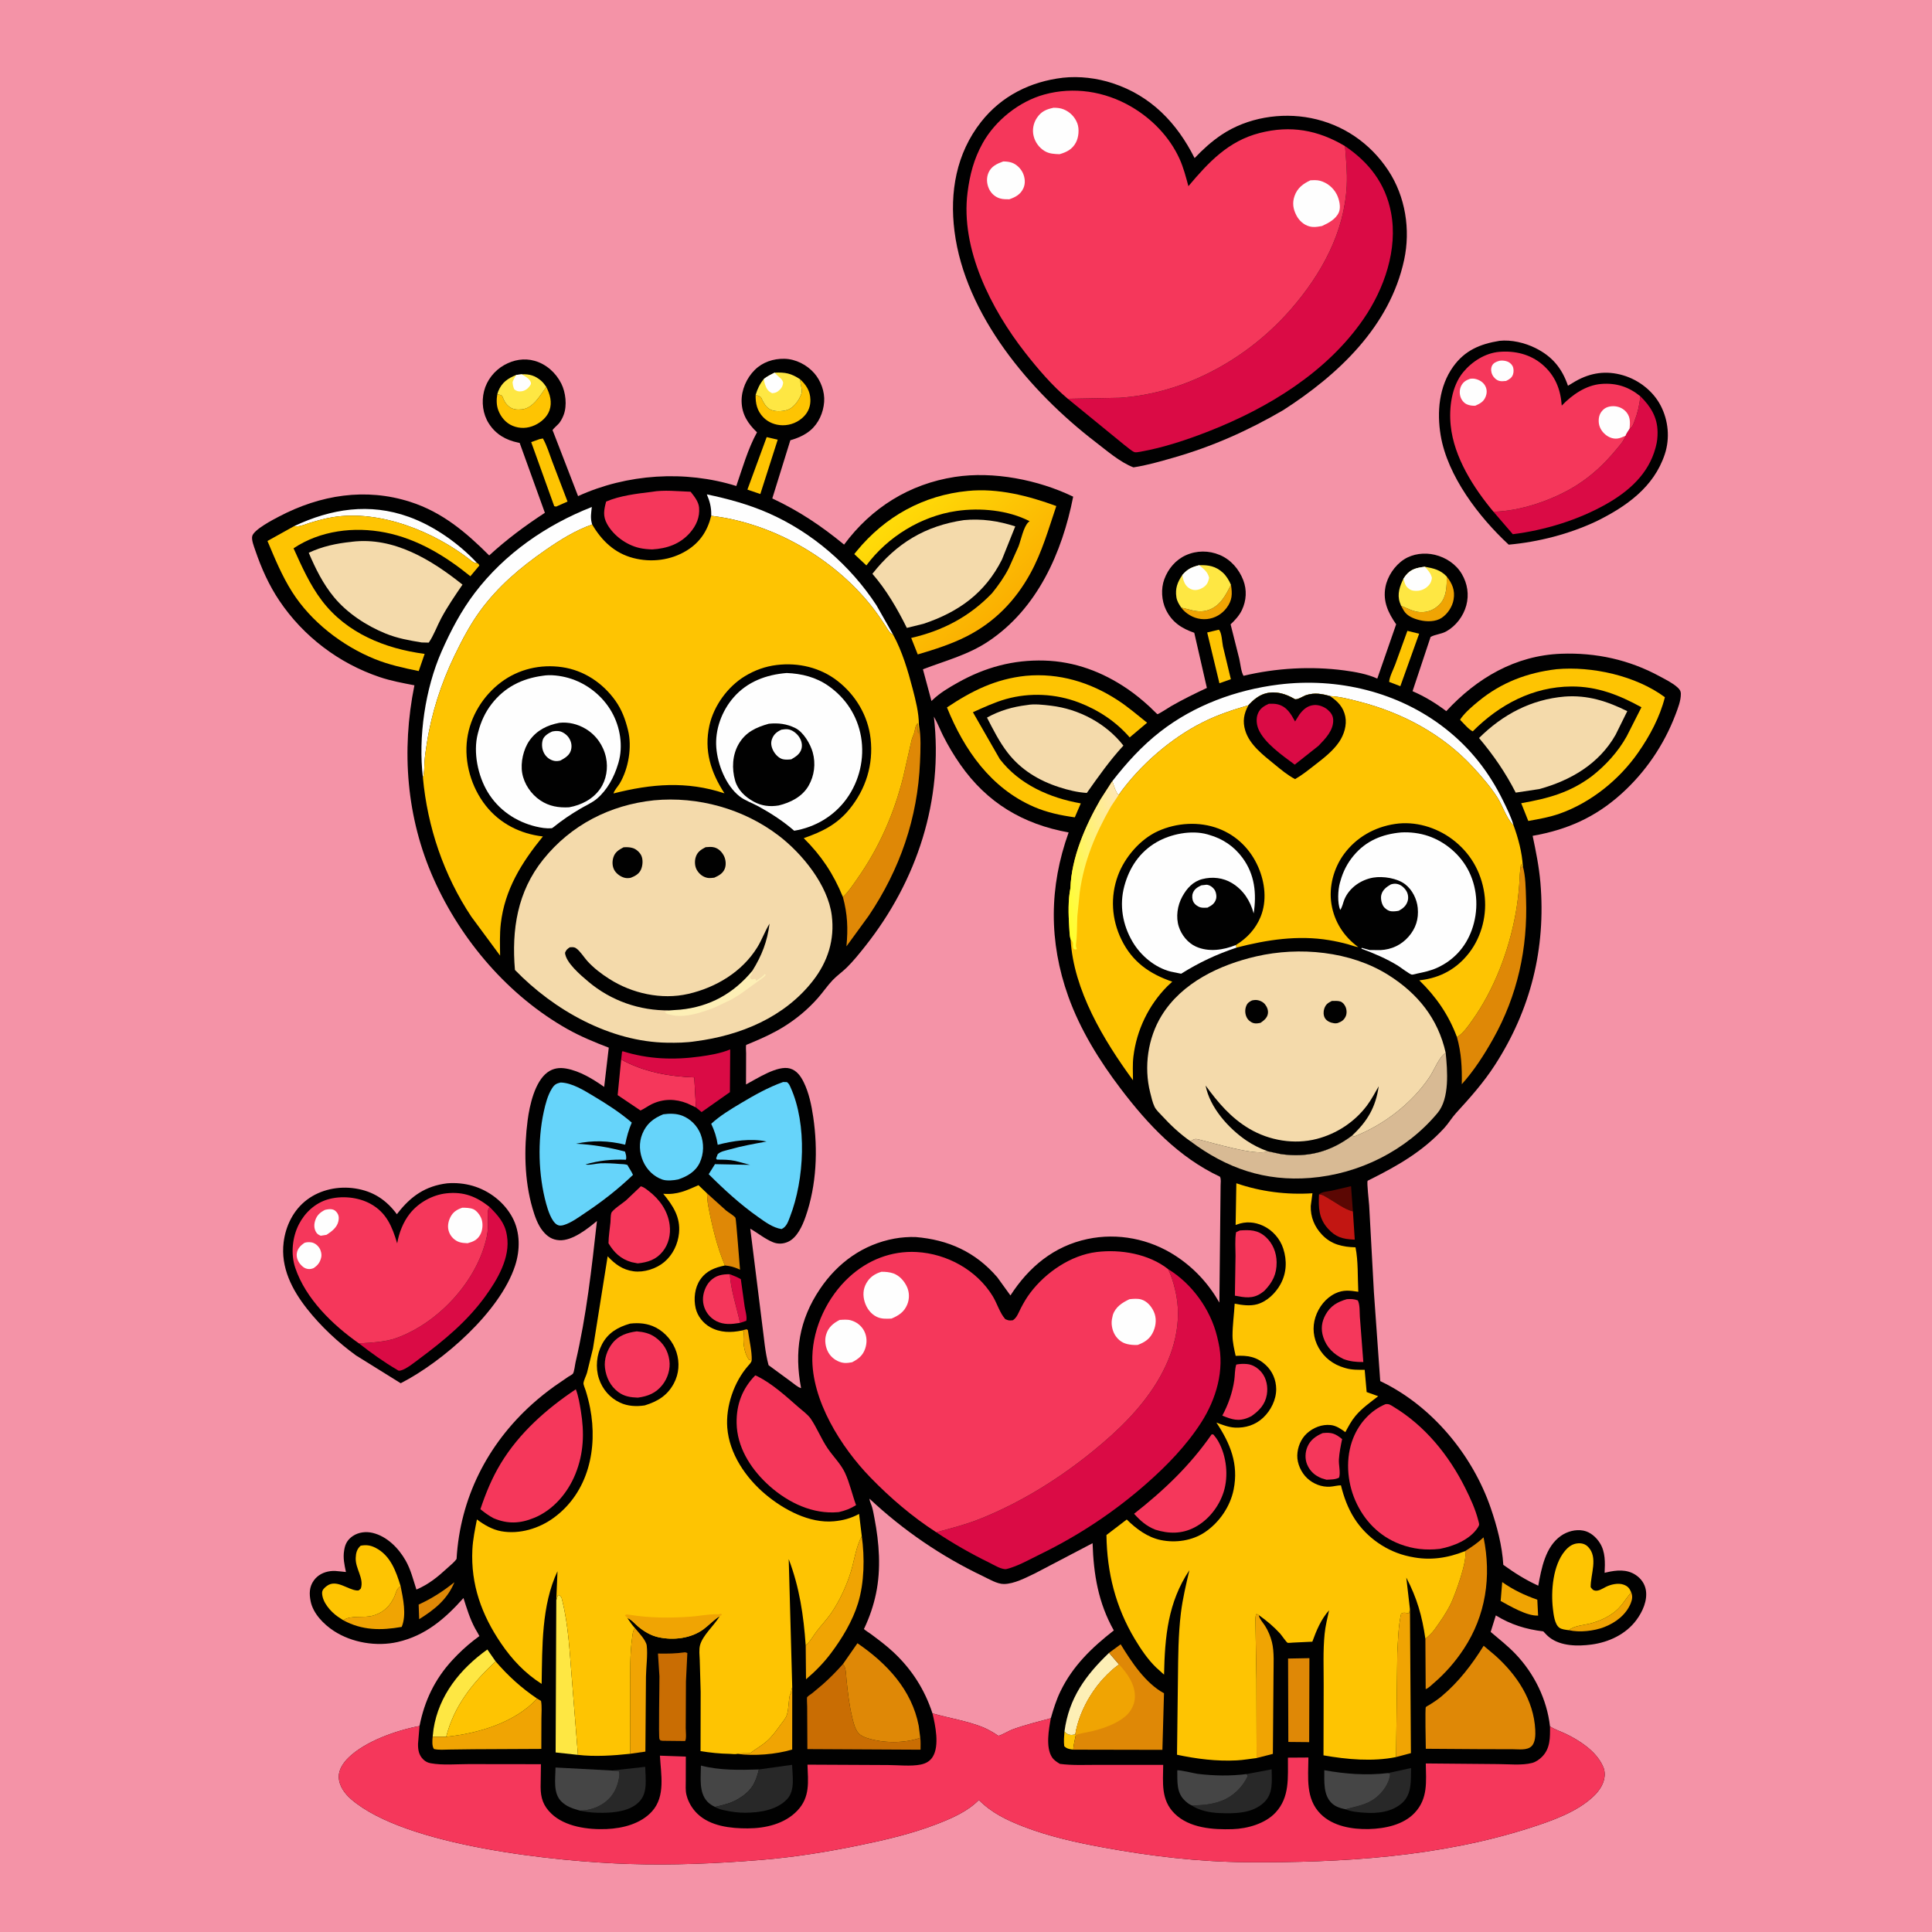
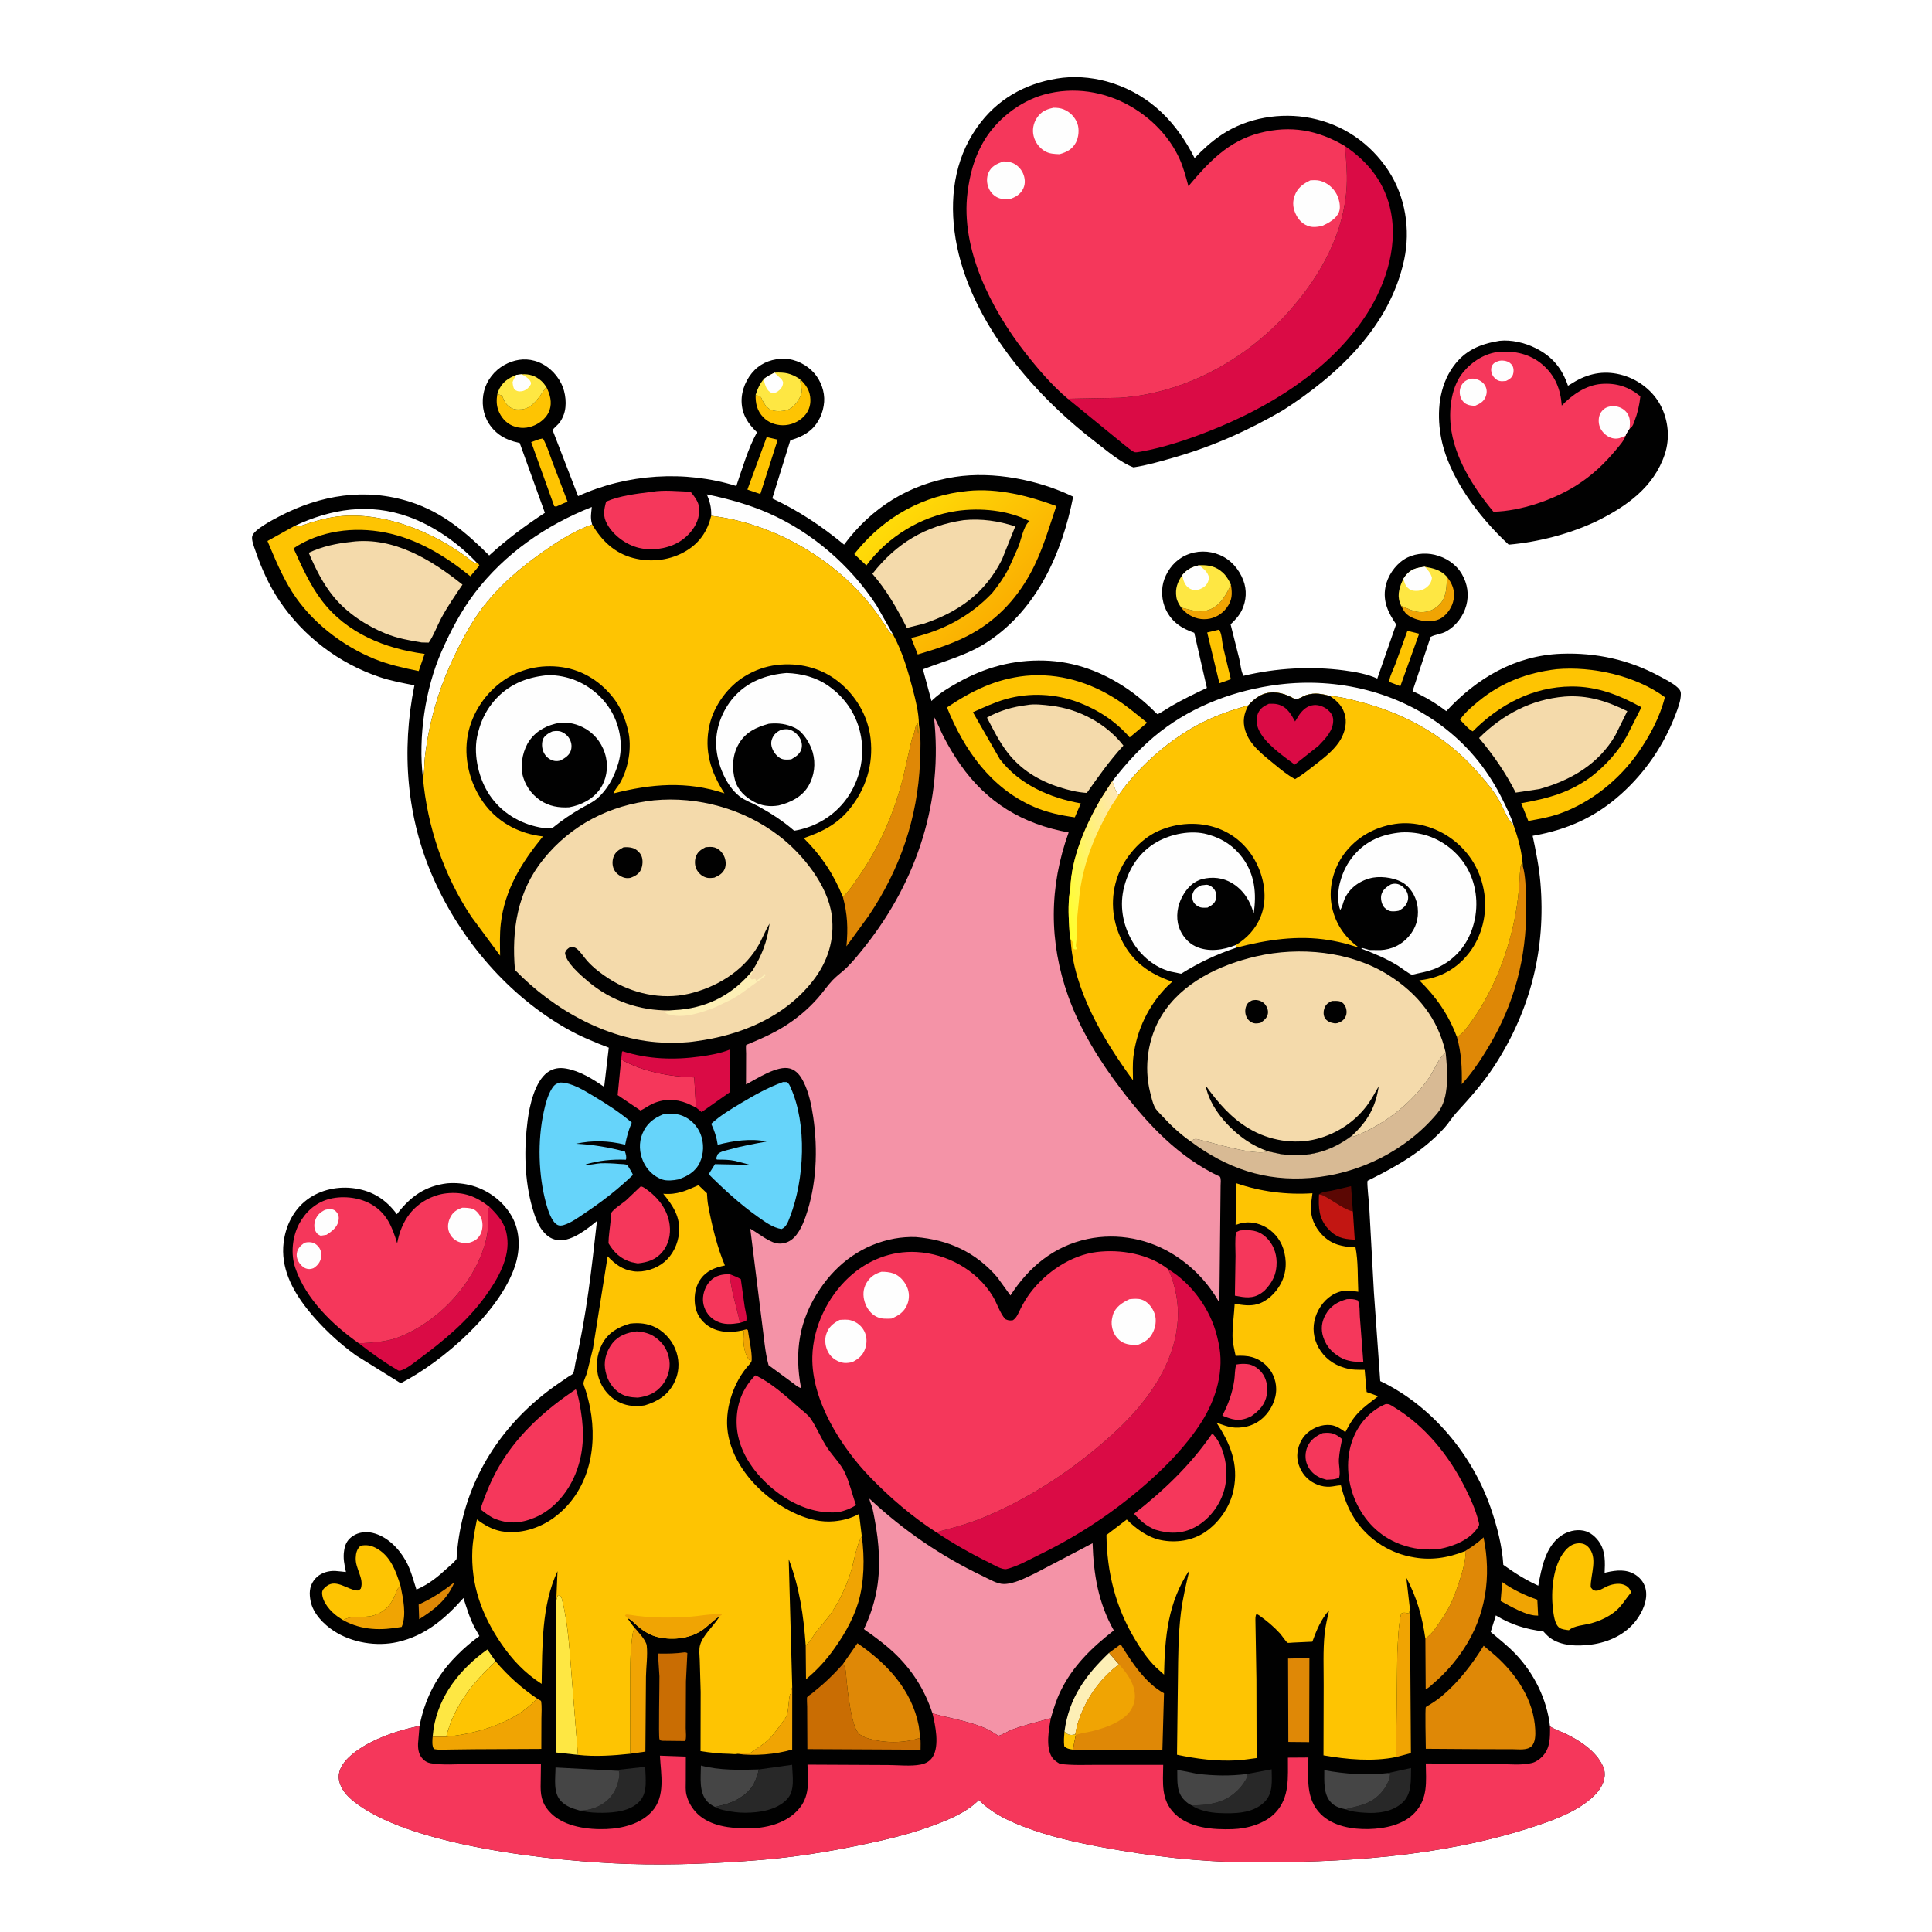
<svg xmlns="http://www.w3.org/2000/svg" version="1.1" style="display: block;" viewBox="0 0 2048 2048" width="1024" height="1024">
  <defs>
    <linearGradient id="Gradient1" gradientUnits="userSpaceOnUse" x1="1068.21" y1="638.535" x2="965.319" y2="529.912">
      <stop class="stop0" offset="0" stop-opacity="1" stop-color="rgb(251,176,1)" />
      <stop class="stop1" offset="1" stop-opacity="1" stop-color="rgb(255,219,8)" />
    </linearGradient>
    <linearGradient id="Gradient2" gradientUnits="userSpaceOnUse" x1="1116.93" y1="928.377" x2="1201.89" y2="905.935">
      <stop class="stop0" offset="0" stop-opacity="1" stop-color="rgb(255,255,42)" />
      <stop class="stop1" offset="1" stop-opacity="1" stop-color="rgb(255,230,179)" />
    </linearGradient>
  </defs>
-   <path transform="translate(0,0)" fill="rgb(244,147,167)" d="M -0 -0 L 2048 0 L 2048 2048 L -0 2048 L -0 -0 z" />
  <path transform="translate(0,0)" fill="rgb(1,1,1)" d="M 474.033 1254.37 C 483.056 1253.64 492.298 1254.51 501 1257.02 C 518.628 1262.11 534.529 1274.38 543.217 1290.65 C 551.559 1306.26 551.418 1325.15 546.032 1341.66 C 530.066 1390.61 469.401 1443.41 424.773 1466.29 L 377.419 1436.84 C 358.409 1423.1 340.074 1405.92 325.519 1387.46 C 309.507 1367.16 297.381 1343.56 300.657 1316.97 C 302.824 1299.39 311.035 1282.61 325.364 1271.82 C 339.827 1260.93 358.812 1257.07 376.599 1259.82 C 395.529 1262.74 409.415 1271.88 420.717 1287.13 L 421.622 1285.95 C 435.504 1268.02 451.075 1257.16 474.033 1254.37 z" />
  <path transform="translate(0,0)" fill="rgb(218,11,69)" d="M 519.014 1279.47 C 527.541 1287.97 535.075 1296.21 537.128 1308.5 L 537.404 1310.04 C 541.286 1332.98 527.125 1356.74 514.231 1374.45 C 495.062 1400.78 470.951 1420.72 445 1440.02 C 439.938 1443.78 430.581 1451.54 424.544 1452.83 C 422.402 1453.29 422.354 1452.84 420.684 1451.86 C 406.63 1443.65 393.404 1434.09 380.563 1424.09 C 393.676 1423.14 407.979 1422.79 420.459 1418.26 C 465.135 1402.02 505.85 1357.82 515.963 1311.19 C 517.312 1304.97 517.345 1298.91 517.204 1292.58 C 517.127 1289.1 516.378 1284.06 518.111 1280.94 L 519.014 1279.47 z" />
  <path transform="translate(0,0)" fill="rgb(245,55,91)" d="M 380.563 1424.09 C 352.722 1404.61 324.039 1376.79 312.99 1343.98 C 308.05 1329.31 309.799 1311.44 316.902 1297.69 C 323.246 1285.41 333.94 1275.46 347.315 1271.47 C 361.74 1267.18 379.539 1268.85 392.748 1276.1 C 409.81 1285.46 415.766 1300.44 421.028 1318.02 C 422.943 1306.85 427.377 1295.45 434.432 1286.5 C 443.638 1274.82 458.481 1266.57 473.237 1264.98 C 491.545 1263.01 504.891 1268.29 519.014 1279.47 L 518.111 1280.94 C 516.378 1284.06 517.127 1289.1 517.204 1292.58 C 517.345 1298.91 517.312 1304.97 515.963 1311.19 C 505.85 1357.82 465.135 1402.02 420.459 1418.26 C 407.979 1422.79 393.676 1423.14 380.563 1424.09 z" />
  <path transform="translate(0,0)" fill="rgb(254,254,254)" d="M 344.561 1282.5 C 346.789 1282 349.715 1281.5 352 1281.94 C 354.179 1282.37 355.621 1283.44 356.964 1285.13 C 359.155 1287.88 359.437 1290.84 358.795 1294.21 C 357.483 1301.08 351.625 1305.4 346.124 1308.96 L 340 1309.94 C 337.638 1308.93 336.167 1308.17 334.858 1305.77 C 332.645 1301.71 332.851 1297.47 334.305 1293.23 C 336.109 1287.96 339.721 1284.93 344.561 1282.5 z" />
  <path transform="translate(0,0)" fill="rgb(254,254,254)" d="M 322.676 1317.5 C 325.016 1316.7 327.184 1316.62 329.626 1316.9 C 333.314 1317.34 336.493 1319.83 338.5 1322.88 C 340.265 1325.57 341.209 1329.72 340.492 1332.86 C 339.277 1338.18 336.926 1341.2 332.5 1344.21 C 330.597 1345.04 328.592 1345.46 326.5 1345.17 C 322.913 1344.67 320.45 1342.68 318.2 1339.93 C 315.555 1336.69 313.962 1332.52 314.674 1328.31 C 315.509 1323.37 318.734 1320.21 322.676 1317.5 z" />
  <path transform="translate(0,0)" fill="rgb(254,254,254)" d="M 489.92 1280.26 C 493.427 1280.19 498.425 1280.36 501.666 1281.73 C 505.494 1283.35 509.225 1288.54 510.5 1292.37 C 512.19 1297.45 511.629 1304.36 508.97 1309 C 505.804 1314.52 501.501 1316.3 495.618 1317.88 C 492.624 1317.7 489.449 1317.58 486.598 1316.57 C 481.875 1314.88 478 1311.03 476.152 1306.38 C 474.051 1301.09 474.857 1295.58 477.269 1290.58 C 480.03 1284.86 484.099 1282.32 489.92 1280.26 z" />
  <path transform="translate(0,0)" fill="rgb(1,1,1)" d="M 1589.5 361.299 C 1602.04 359.939 1616.34 363.338 1627.59 368.924 C 1645.33 377.736 1655.72 390.226 1662.12 408.899 L 1670.09 404.115 C 1686.17 394.978 1702.74 392.599 1720.56 397.85 C 1737.22 402.76 1752.44 414.576 1760.46 430.099 C 1768.58 445.826 1770.33 464.629 1764.75 481.5 C 1753.16 516.503 1723.89 536.977 1692.26 552.586 C 1663.45 566.125 1630.97 574.507 1599.3 577.36 C 1567.76 548.208 1534.39 504.594 1527.17 461.5 C 1523.02 436.729 1525.43 409.596 1540.42 388.674 C 1552.81 371.372 1569.01 364.635 1589.5 361.299 z" />
-   <path transform="translate(0,0)" fill="rgb(218,11,69)" d="M 1738.87 420.078 C 1749.68 430.673 1756.94 442.25 1757.1 457.991 C 1757.15 463.285 1756.72 467.937 1755.35 473.078 L 1754.9 474.809 C 1747.52 502.375 1726.54 520.915 1702.48 534.5 C 1672.73 551.294 1637.46 562.074 1603.64 566.278 L 1583.13 542.453 C 1611.97 541.818 1646.56 529.941 1670.88 514.627 C 1687.47 504.18 1700.66 491.704 1713.14 476.685 C 1716.88 472.183 1721.29 467.476 1723.21 461.901 C 1723.14 460.69 1726.63 455.702 1727.42 454.386 L 1728.62 453.547 C 1730.76 451.894 1731.56 449.208 1732.5 446.777 C 1735.96 437.815 1737.83 429.618 1738.87 420.078 z" />
  <path transform="translate(0,0)" fill="rgb(245,55,91)" d="M 1583.13 542.453 C 1561.97 517.109 1541.19 484.644 1537.8 451.033 C 1535.9 432.273 1538.68 409.542 1551.05 394.528 C 1560.37 383.221 1574.47 374.221 1589.29 372.979 C 1605.77 371.596 1622.17 375.456 1634.96 386.386 C 1648.47 397.928 1654.3 412.531 1655.52 429.963 C 1666.47 418.572 1681.11 408.278 1697.4 406.995 C 1713.41 405.733 1726.51 410.033 1738.87 420.078 C 1737.83 429.618 1735.96 437.815 1732.5 446.777 C 1731.56 449.208 1730.76 451.894 1728.62 453.547 L 1727.42 454.386 C 1726.63 455.702 1723.14 460.69 1723.21 461.901 C 1721.29 467.476 1716.88 472.183 1713.14 476.685 C 1700.66 491.704 1687.47 504.18 1670.88 514.627 C 1646.56 529.941 1611.97 541.818 1583.13 542.453 z" />
  <path transform="translate(0,0)" fill="rgb(254,254,254)" d="M 1589.28 382.5 C 1591.63 381.986 1594.17 382.228 1596.5 382.78 C 1599.31 383.444 1601.88 385.335 1603.29 387.867 C 1604.73 390.427 1604.75 394.278 1603.81 397 C 1602.56 400.633 1599.75 402.216 1596.5 403.823 C 1594.24 404 1591.57 404.372 1589.36 403.78 C 1586.19 402.931 1583.45 400.314 1581.99 397.457 C 1580.58 394.683 1580.19 391.035 1581.42 388.103 C 1582.86 384.668 1586.03 383.479 1589.28 382.5 z" />
  <path transform="translate(0,0)" fill="rgb(254,254,254)" d="M 1558.53 401.5 C 1561 401.236 1562.82 401.261 1565.22 402.009 C 1569.16 403.237 1572.72 405.641 1574.58 409.417 C 1576.42 413.127 1576.3 416.883 1574.78 420.669 C 1572.63 425.998 1568.8 427.832 1563.81 430.115 C 1560.71 430.168 1557.58 429.859 1554.73 428.5 C 1551.51 426.963 1549.11 423.761 1548.08 420.404 C 1546.92 416.576 1547.21 412.185 1549.12 408.641 C 1551.26 404.683 1554.39 402.858 1558.53 401.5 z" />
  <path transform="translate(0,0)" fill="rgb(254,254,254)" d="M 1723.21 461.901 C 1720.4 463.077 1717.24 464.665 1714.17 464.917 C 1709.49 465.302 1705.12 463.499 1701.61 460.5 C 1697.52 457.011 1694.84 452.191 1694.7 446.772 C 1694.56 441.839 1695.82 437.787 1699.5 434.298 C 1702.69 431.269 1707.26 430.348 1711.51 430.637 C 1716.55 430.978 1721.26 433.333 1724.4 437.361 C 1728.45 442.559 1727.94 448.257 1727.42 454.386 C 1726.63 455.702 1723.14 460.69 1723.21 461.901 z" />
  <path transform="translate(0,0)" fill="rgb(1,1,1)" d="M 1126.75 82.395 C 1144.22 80.51 1162.81 82.751 1179.48 88.231 C 1220.06 101.566 1247.52 130.187 1266.32 167.588 C 1275.12 158.336 1284.38 149.9 1295.02 142.797 C 1322.21 124.64 1357.83 118.879 1389.62 125.177 C 1423.65 131.918 1452.51 151.695 1471.64 180.709 C 1489.82 208.284 1495.35 243.338 1488.45 275.466 C 1473.26 346.106 1418.56 397.263 1360.2 434.818 C 1322.89 456.554 1285.02 473.446 1243.35 485.315 C 1229.48 489.267 1215.8 493.263 1201.51 495.432 C 1187.43 490.111 1173.04 477.565 1161.03 468.35 C 1092.17 415.478 1023.05 333.962 1011.8 245.131 C 1006.54 203.621 1013.72 162.601 1040 129.206 C 1061.74 101.595 1092.27 86.479 1126.75 82.395 z" />
  <path transform="translate(0,0)" fill="rgb(218,11,69)" d="M 1425.78 154.886 C 1451.27 172.141 1468.67 194.575 1474.53 225.211 C 1482 264.305 1467.27 306.407 1445.23 338.366 C 1406.44 394.626 1344.35 432.372 1281.85 456.959 C 1258.68 466.073 1233.53 474.476 1208.99 478.829 C 1207.6 479.074 1204.15 479.733 1202.87 479.362 C 1199.85 478.486 1194.57 473.581 1191.77 471.582 L 1131.93 422.712 L 1186.83 421.68 C 1256.99 417.038 1323.56 379.695 1369.11 326.995 C 1400.95 290.161 1425.2 246.101 1427.59 196.625 C 1428.28 182.407 1426.85 169.028 1425.78 154.886 z" />
  <path transform="translate(0,0)" fill="rgb(245,55,91)" d="M 1131.93 422.712 C 1115.36 408.848 1099.95 390.753 1086.64 373.73 C 1050.88 328 1017.96 264.067 1025.65 203.973 C 1028.07 185.086 1032.3 168.672 1041.59 151.892 C 1054.96 127.761 1080.22 107.576 1106.86 100.223 C 1138.06 91.614 1170.89 96.722 1198.84 112.909 C 1220.95 125.715 1239.81 145.064 1250.4 168.456 C 1254.6 177.732 1257.09 187.564 1259.76 197.357 C 1281.08 172.036 1302.01 149.503 1335.36 140.96 C 1368.1 132.572 1397.05 137.76 1425.78 154.886 C 1426.85 169.028 1428.28 182.407 1427.59 196.625 C 1425.2 246.101 1400.95 290.161 1369.11 326.995 C 1323.56 379.695 1256.99 417.038 1186.83 421.68 L 1131.93 422.712 z" />
  <path transform="translate(0,0)" fill="rgb(254,254,254)" d="M 1063.4 171.156 C 1066.43 171.104 1069.97 171.486 1072.82 172.527 C 1077.72 174.316 1082.2 178.775 1084.32 183.5 C 1086.56 188.484 1087.17 194.404 1084.85 199.5 C 1081.85 206.105 1076.45 209.021 1069.88 211.255 C 1066.49 211.236 1063.21 211.303 1059.93 210.316 C 1054.53 208.686 1050.3 204.685 1048.1 199.538 C 1045.86 194.315 1045.58 188.389 1047.83 183.117 C 1050.77 176.246 1056.83 173.582 1063.4 171.156 z" />
  <path transform="translate(0,0)" fill="rgb(254,254,254)" d="M 1116.88 114.209 C 1120.69 114.249 1123.93 114.501 1127.5 115.926 C 1134.18 118.597 1139.49 124.028 1142.02 130.785 C 1144.26 136.771 1143.47 145.467 1140.52 151.046 C 1136.68 158.312 1130.73 161.265 1123.2 163.446 C 1117.54 163.254 1112.24 163.083 1107.27 160.056 C 1101.46 156.512 1097.29 150.748 1095.68 144.163 C 1094.09 137.721 1095.37 130.781 1098.99 125.22 C 1103.59 118.164 1108.95 115.871 1116.88 114.209 z" />
  <path transform="translate(0,0)" fill="rgb(254,254,254)" d="M 1389.06 191.149 C 1392.48 190.972 1395.91 190.729 1399.25 191.622 C 1406.95 193.681 1413.49 199.079 1417.07 206.213 C 1419.61 211.294 1421.57 219.469 1419.31 224.908 C 1416.23 232.277 1408.22 236.478 1401.35 239.59 L 1399.94 239.831 C 1395.66 240.606 1392.27 241.115 1387.99 239.969 C 1382.09 238.392 1377.26 233.965 1374.41 228.638 C 1370.74 221.779 1369.7 215.107 1372.29 207.7 C 1375.23 199.301 1381.33 194.775 1389.06 191.149 z" />
  <path transform="translate(0,0)" fill="rgb(1,1,1)" d="M 444.721 1829.64 C 449.957 1802.93 460.92 1779.95 479.469 1759.85 C 486.385 1752.36 493.996 1745.21 502.04 1738.94 C 502.582 1738.52 508.16 1734.41 508.182 1734.29 C 508.225 1734.07 504.085 1727.06 503.653 1726.26 C 498.144 1716.12 494.79 1704.94 491.297 1693.98 C 471.777 1715.9 450.96 1733.86 421.57 1740.58 C 399.274 1745.68 373.108 1741.4 353.897 1728.87 C 343.157 1721.86 331.925 1710.49 329.305 1697.47 C 327.708 1689.53 327.76 1682.15 332.67 1675.35 C 336.903 1669.49 343.128 1666.42 350.188 1665.48 C 353.934 1664.98 357.286 1665.36 361 1665.79 L 366.718 1666.4 C 365.079 1658.71 363.447 1651.38 364.827 1643.5 L 365.082 1641.98 C 366.19 1635.94 368.941 1631.66 374.057 1628.22 C 380.143 1624.13 387.984 1623.25 395.03 1624.93 C 410.225 1628.56 422.527 1641.07 430.023 1654.3 C 435.487 1663.95 438.017 1674.55 441.42 1685 C 454.503 1679.42 464.001 1671.62 474.383 1662.05 C 477.566 1659.12 481.538 1656.09 483.98 1652.51 C 487.704 1588.24 516.58 1531 564.502 1488.08 C 571.856 1481.49 579.63 1475.31 587.644 1469.55 L 602.446 1459.39 C 603.504 1458.69 606.603 1457.13 607.287 1456.2 C 608.749 1454.21 609.459 1446.85 610.146 1443.91 C 621.685 1394.51 627.189 1344.61 632.793 1294.28 C 622.96 1302.5 606.684 1315.46 593 1314.7 C 585.329 1314.27 580.148 1310.78 575.381 1304.92 C 569.904 1298.19 566.834 1288.97 564.439 1280.75 C 555.828 1251.19 555.354 1217.77 559.334 1187.41 C 561.387 1171.74 566.944 1146.52 580.387 1136.71 C 586.424 1132.3 592.949 1131.45 600.189 1132.72 C 614.674 1135.28 628.614 1143.85 640.442 1152.19 L 645.326 1110.57 C 630.303 1104.82 615.509 1098.75 601.46 1090.84 C 539.165 1055.74 488.929 997.062 459.86 932 C 430.837 867.042 425.263 795.81 439.298 726.447 C 426.828 724.039 414.407 721.767 402.342 717.694 C 359.145 703.11 321.566 674.602 296.163 636.797 C 285.094 620.322 277.083 602.39 270.689 583.629 C 269.346 579.688 266.363 572.307 267.372 568.317 C 269.14 561.322 289.717 550.71 296 547.426 C 339.67 524.598 387.428 516.781 434.884 532.003 C 468.75 542.866 493.866 564.119 518.576 588.789 C 537.123 571.772 556.495 557.362 577.602 543.597 L 550.864 469.511 L 549.415 469.227 C 536.364 466.557 525.616 460.49 518.223 448.976 C 511.763 438.916 510.226 426.08 513.119 414.573 C 516.026 403.008 524.034 392.864 534.432 387.005 C 544.424 381.375 555.665 379.357 566.819 382.529 C 579.189 386.046 589.354 395.298 595.037 406.706 C 599.675 416.018 601.246 429.781 597.574 439.648 C 596.418 442.754 594.814 445.877 592.787 448.5 C 591.575 450.067 586.2 454.596 585.809 455.957 C 585.658 456.485 586.174 456.993 586.358 457.511 L 612.788 525.913 C 664.563 502.237 726.105 498.239 780.529 515.177 C 787.044 496.264 792.782 475.871 802.446 458.262 C 792.88 449.091 786.487 439.478 786.131 425.751 C 785.812 413.448 791.359 400.812 799.984 392.22 C 808.355 383.879 819.765 380.097 831.5 380.324 C 843.436 380.555 855.344 386.701 863.113 395.568 C 870.165 403.617 874.421 415.287 873.626 426.041 C 872.782 437.466 867.793 448.809 858.944 456.271 C 853.045 461.245 845.239 464.639 837.809 466.663 L 818.661 528.359 C 847.226 541.782 870.434 557.321 894.765 577.304 C 923.649 538.247 963.971 513.014 1012.18 505.56 C 1053.03 499.243 1100.62 508.601 1137.61 526.488 C 1125.95 585.893 1099.59 645.229 1047.82 679.785 C 1025.91 694.405 1002.42 700.231 978.345 709.494 L 987.403 743.109 L 988.431 742.105 C 996.463 734.399 1005.84 728.915 1015.51 723.5 C 1044.27 707.386 1073.99 699.28 1107.06 700.23 C 1139.26 701.154 1168.6 712.196 1195.07 730.219 C 1203.42 735.908 1211.17 742.311 1218.62 749.137 C 1219.45 749.902 1226.61 757.023 1226.89 757.048 C 1228.12 757.159 1239.44 749.716 1241.28 748.653 C 1253.67 741.53 1266.41 735.272 1279.34 729.228 L 1265.97 670.777 C 1252.61 666.188 1242.34 659.518 1235.96 646.394 C 1231.29 636.778 1230.49 624.086 1234.21 614 C 1238.26 603.001 1246.18 593.524 1256.95 588.638 C 1268.48 583.404 1281.39 583.397 1293.02 588.297 C 1304.75 593.24 1313.38 603.263 1317.91 615 C 1321.92 625.393 1321.24 636.635 1316.49 646.656 C 1313.73 652.471 1309.15 657.461 1304.49 661.838 L 1313.68 698.366 C 1314.84 703.323 1315.63 712.308 1318.2 716.394 C 1352.51 708.139 1389.98 706.007 1425 710.676 C 1436.5 712.209 1449.39 714.474 1459.99 719.327 L 1479.97 661.795 C 1471.56 649.582 1465.79 637.666 1468.59 622.439 C 1470.7 610.972 1478.46 599.395 1488.29 593.029 C 1497.74 586.916 1510.06 585.527 1520.89 588.091 C 1532.63 590.869 1543.45 597.974 1549.62 608.5 C 1555.58 618.677 1557.41 630.39 1554.32 641.807 C 1551.26 653.117 1543.38 663.555 1533.14 669.278 C 1527.79 672.274 1521.6 672.38 1516.51 675.138 L 1497.36 732.688 C 1510.3 738.307 1521.88 745.337 1533.13 753.838 C 1565.52 718.844 1606.25 694.777 1655 692.998 C 1691.83 691.654 1726.96 699.296 1759.49 717.013 C 1765.59 720.332 1773.07 723.956 1778.2 728.649 C 1780.41 730.664 1781.73 732.381 1781.77 735.5 C 1781.87 742.677 1778.58 750.988 1776.06 757.609 C 1763.83 789.748 1744.1 818.709 1718.5 841.689 C 1690.82 866.541 1661.04 879.641 1624.66 886.014 C 1628.11 902.236 1631.48 919.055 1632.89 935.587 C 1638.84 1005.44 1622.56 1070.45 1584.5 1129.25 C 1572.47 1147.84 1558.38 1163.59 1543.53 1179.82 C 1538.92 1184.86 1535.57 1190.76 1530.95 1195.78 C 1508.09 1220.68 1481.57 1235.78 1451.68 1250.68 C 1451.58 1250.73 1449.7 1251.67 1449.7 1251.67 C 1448.78 1253.87 1451.16 1274.02 1451.37 1277.7 L 1456.41 1369.98 L 1463.11 1464.03 L 1464.19 1464.54 C 1518.19 1490.61 1560.96 1542.41 1580.28 1598.67 C 1586.85 1617.82 1592.37 1638.48 1593.56 1658.78 C 1605.36 1667.31 1617.34 1674.86 1630.62 1680.89 C 1634.03 1662.44 1638.11 1639.7 1654.61 1628.08 C 1661.38 1623.33 1670.3 1620.92 1678.5 1622.52 C 1685.79 1623.94 1692.05 1629.48 1695.92 1635.64 C 1701.91 1645.15 1701.47 1656.45 1700.95 1667.24 L 1702.87 1666.79 C 1713.51 1664.31 1724.44 1663.21 1733.99 1669.57 C 1739.54 1673.26 1743.55 1678.85 1744.67 1685.5 C 1746.55 1696.68 1741.19 1708.49 1734.61 1717.35 C 1723.38 1732.48 1705.33 1740.86 1686.99 1743.3 C 1672.54 1745.21 1654.72 1745.11 1642.66 1735.85 C 1640.2 1733.96 1638.06 1731.61 1635.96 1729.34 C 1617.6 1727.11 1601.52 1722.18 1585.64 1712.39 L 1580.18 1729.9 C 1589.06 1737.42 1598.47 1744.85 1606.5 1753.26 C 1626.32 1774.01 1639.84 1801.44 1643.06 1830.04 C 1647.95 1833.31 1654.63 1835.47 1660 1838.05 C 1674.63 1845.08 1691.57 1856.22 1698.7 1871.33 L 1699.34 1872.73 C 1700.6 1875.45 1700.97 1877.61 1701.02 1880.64 C 1701.15 1889.57 1695.92 1897.63 1689.7 1903.67 C 1672.08 1920.81 1644.43 1930.37 1621.42 1937.74 C 1525.52 1968.48 1422.19 1974.71 1322.13 1974.02 C 1270.59 1973.67 1219.48 1967.59 1168.86 1958.26 C 1140.39 1953.02 1111.58 1946.62 1084.53 1936.11 C 1067.01 1929.3 1050.96 1921.54 1037.64 1908.05 C 1025.36 1920.48 1008.44 1927.69 992.357 1933.88 C 966.141 1943.97 938.567 1950.38 911.106 1956.05 C 876.683 1963.15 841.746 1968.73 806.696 1971.6 C 760.041 1975.41 713.227 1977.37 666.409 1975.87 C 590.615 1973.43 430.083 1957.24 372.265 1907.28 C 365.427 1901.38 359.428 1893.2 359.109 1883.87 C 358.835 1875.88 364.023 1868.45 369.5 1863.11 C 387.333 1845.73 420.488 1834.16 444.721 1829.64 z" />
  <path transform="translate(0,0)" fill="rgb(254,196,2)" d="M 1137.62 1854.72 C 1133.79 1854.13 1130.84 1853.82 1128.13 1851 C 1127.46 1845.72 1127.99 1840.52 1128.4 1835.23 C 1130.1 1837.43 1131.64 1838.52 1134.5 1839.02 C 1136.23 1839.32 1138.25 1838.85 1139.88 1838.34 L 1140.4 1839.11 C 1139.48 1844.13 1137.97 1849.67 1137.62 1854.72 z" />
  <path transform="translate(0,0)" fill="rgb(240,164,3)" d="M 786.297 1410.42 L 791.5 1409.03 L 792.785 1410 C 794.101 1420.05 797.196 1432.25 796.856 1442.16 L 793.832 1441.25 C 788.286 1433.25 787.279 1421.65 788.617 1412.19 L 788.81 1411.11 L 786.297 1410.42 z" />
  <path transform="translate(0,0)" fill="rgb(223,136,6)" d="M 481.712 1677.22 C 474.125 1695.53 460.814 1706.1 444.35 1716.4 L 443.789 1700.91 C 457.808 1694.53 469.692 1686.79 481.712 1677.22 z" />
  <path transform="translate(0,0)" fill="rgb(218,11,69)" d="M 773.646 1350.76 C 777.706 1352.3 781.546 1353.76 785.312 1355.96 L 789.347 1384.91 C 790.07 1389.5 792.039 1395.59 791.111 1400.1 L 784.443 1402.33 C 780.935 1385.41 774.754 1368.01 773.646 1350.76 z" />
  <path transform="translate(0,0)" fill="rgb(91,7,3)" d="M 1398.21 1266.07 C 1401.68 1263.16 1407.03 1263.05 1411.37 1262.23 L 1432.16 1257.38 L 1434.14 1284.14 C 1424.91 1281.87 1415.52 1274.41 1407.2 1269.72 C 1404.23 1268.04 1401.73 1266.18 1398.21 1266.07 z" />
  <path transform="translate(0,0)" fill="rgb(254,254,254)" d="M 1273.43 938.5 L 1279 937.848 C 1282.38 938.076 1285.65 940.486 1287.49 943.262 C 1289.13 945.73 1289.92 950.273 1289.01 953.138 C 1287.43 958.122 1284.38 959.812 1279.95 962.155 C 1277.65 962.237 1275.1 962.45 1272.85 961.925 C 1269.83 961.22 1266.48 958.79 1265.05 956.028 C 1263.73 953.472 1263.44 949.703 1264.39 946.982 C 1265.96 942.472 1269.34 940.478 1273.43 938.5 z" />
  <path transform="translate(0,0)" fill="rgb(240,164,3)" d="M 1304.88 619.907 C 1306.39 629.594 1306.38 636.263 1300.17 644.5 C 1295.22 651.064 1287.72 655.422 1279.5 656.227 C 1270.69 657.089 1262.57 654.123 1255.96 648.296 C 1254.49 647.003 1253.35 645.66 1252.18 644.102 L 1261 646.222 C 1267.83 648.137 1274.26 648.991 1281.16 646.566 C 1293.7 642.153 1299.26 630.924 1304.88 619.907 z" />
-   <path transform="translate(0,0)" fill="rgb(240,164,3)" d="M 1729.13 1687.9 C 1730.83 1691.96 1730.28 1695.57 1728.63 1699.61 C 1723.64 1711.81 1712.46 1720.18 1700.5 1724.8 C 1689.71 1728.96 1674.34 1730.68 1663.07 1728.08 C 1668.57 1723.12 1679.75 1722.71 1686.93 1720.69 C 1696.39 1718.02 1705.48 1713.87 1713.01 1707.46 C 1719.39 1702.02 1723.73 1694.27 1729.13 1687.9 z" />
  <path transform="translate(0,0)" fill="rgb(254,254,254)" d="M 1474.37 937.5 C 1476.52 936.891 1478.19 936.572 1480.44 936.913 C 1484.75 937.566 1488.38 940.646 1490.68 944.272 C 1492.73 947.508 1493.27 951.887 1492.07 955.504 C 1490.45 960.394 1487.13 963.037 1482.78 965.435 C 1480.21 965.941 1477.1 966.302 1474.5 965.953 C 1471.48 965.546 1468.04 963.138 1466.41 960.598 C 1464.43 957.519 1463.38 952.26 1464.24 948.695 C 1465.54 943.313 1469.81 940.087 1474.37 937.5 z" />
  <path transform="translate(0,0)" fill="rgb(240,164,3)" d="M 1533.59 611.135 C 1539.51 618.682 1542.53 625.729 1540.88 635.5 C 1539.59 643.115 1534.67 650.627 1528.26 654.934 C 1521.77 659.302 1512.18 659.176 1504.87 657.376 C 1498.53 655.814 1491.72 653.201 1488.17 647.423 L 1485.19 642.107 C 1491.48 644.722 1498.6 648.57 1505.5 648.869 C 1513.66 649.223 1520.39 646.412 1526.04 640.677 C 1533.47 633.131 1533.71 621.166 1533.59 611.135 z" />
  <path transform="translate(0,0)" fill="rgb(240,164,3)" d="M 1592.41 1677.08 C 1604.28 1685.44 1615.96 1690.91 1629.62 1695.78 L 1630.4 1711.44 L 1630.5 1712.6 C 1618.58 1713.2 1601.04 1702.67 1590.75 1697.12 L 1592.41 1677.08 z" />
  <path transform="translate(0,0)" fill="rgb(254,196,2)" d="M 1292.05 667.5 C 1295.18 670.453 1295.47 680.845 1296.39 685.211 L 1304.76 719.996 L 1292.63 724.275 L 1279.67 670.448 L 1292.05 667.5 z" />
  <path transform="translate(0,0)" fill="rgb(254,196,2)" d="M 1491.9 668.724 L 1504.34 671.781 L 1484.42 727.404 L 1472.54 722.835 C 1472.89 717.431 1477.05 709.614 1479.02 704.307 L 1491.9 668.724 z" />
  <path transform="translate(0,0)" fill="rgb(254,196,2)" d="M 812.71 463.36 L 824.407 466.106 L 805.975 523.698 L 792.288 519.012 L 812.71 463.36 z" />
  <path transform="translate(0,0)" fill="rgb(240,164,3)" d="M 781.58 1859.15 C 785.88 1858.35 790.623 1858.64 795 1858.57 C 800.781 1854.14 807.319 1850.55 812.799 1845.76 C 818.563 1840.73 822.905 1834.51 827.373 1828.37 C 829.749 1825.1 833.031 1821.45 834.197 1817.55 C 836.307 1810.5 835.664 1803.16 837.46 1796.05 L 838.5 1795.38 C 838.342 1792.88 839.106 1790.73 839.803 1788.38 L 839.764 1854.6 C 822.654 1859.7 799.47 1861.66 781.58 1859.15 z" />
  <path transform="translate(0,0)" fill="rgb(254,196,2)" d="M 571.863 465.5 L 575.5 464.808 C 579.732 472.16 582.344 481.188 585.376 489.16 L 601.61 531.679 L 591.5 536.136 C 589.424 537.086 589.969 537.222 587.5 536.562 L 563.084 468.66 L 571.863 465.5 z" />
  <path transform="translate(0,0)" fill="rgb(254,196,2)" d="M 848.281 402.127 C 854.664 408.195 858.782 414.351 859.049 423.536 C 859.247 430.386 857.013 436.416 852.231 441.365 C 846.31 447.491 838.062 450.907 829.5 450.795 C 821.921 450.697 814.405 447.837 809.099 442.323 C 802.539 435.508 800.77 427.72 801.004 418.605 C 803.242 419.259 804.859 419.81 806.753 421.186 C 808.317 424.706 810.369 428.857 813.103 431.575 C 817 435.45 822.231 436.113 827.49 435.802 C 834.251 435.403 838.499 433.61 843.031 428.5 C 845.608 425.593 849.025 420.152 849.806 416.226 C 850.424 413.118 848.489 406.989 848.332 403.476 L 848.281 402.127 z" />
  <path transform="translate(0,0)" fill="rgb(240,164,3)" d="M 424.677 1681.38 C 427.256 1694.45 431.174 1711.73 425.822 1724.58 C 403.853 1728.48 383.873 1728.39 363.837 1717.5 C 372.223 1711.75 385.687 1715.51 395.558 1712.57 L 397 1712.11 C 406.66 1709.03 413.552 1702.22 417.816 1693.06 C 420.146 1688.05 419.876 1684.5 424.677 1681.38 z" />
  <path transform="translate(0,0)" fill="rgb(194,22,18)" d="M 1398.21 1266.07 C 1401.73 1266.18 1404.23 1268.04 1407.2 1269.72 C 1415.52 1274.41 1424.91 1281.87 1434.14 1284.14 L 1436.11 1314.08 L 1435.14 1314.05 C 1423.34 1313.44 1416 1311.58 1407.77 1302.5 C 1397.78 1291.46 1397.58 1280.04 1398.21 1266.07 z" />
  <path transform="translate(0,0)" fill="rgb(254,196,2)" d="M 579.145 410.217 C 583.044 418.042 585.463 426.347 582.486 434.943 C 580.02 442.063 573.631 447.636 566.933 450.717 C 559.287 454.235 551.173 454.594 543.35 451.364 C 536.15 448.391 530.825 441.987 528.165 434.782 C 526.171 429.38 526.194 423.553 527.149 417.946 C 529.077 418.281 530.496 418.548 532.241 419.5 L 533.722 423 C 535.028 426.126 536.442 428.214 539.031 430.492 C 543.132 434.101 547.755 434.459 553 433.974 C 565.345 432.831 572.428 419.077 579.145 410.217 z" />
  <path transform="translate(0,0)" fill="rgb(254,231,67)" d="M 553.057 396.79 C 561.184 396.313 567.396 398.239 573.611 403.611 C 575.823 405.524 577.493 407.827 579.145 410.217 C 572.428 419.077 565.345 432.831 553 433.974 C 547.755 434.459 543.132 434.101 539.031 430.492 C 536.442 428.214 535.028 426.126 533.722 423 L 532.241 419.5 C 530.496 418.548 529.077 418.281 527.149 417.946 L 528.144 414.802 C 531.998 405.362 538.206 401.168 547.25 397.437 L 553.057 396.79 z" />
  <path transform="translate(0,0)" fill="rgb(254,254,254)" d="M 547.25 397.437 L 553.057 396.79 C 556.423 398.784 561.292 401.33 562.671 405.224 C 563.279 406.942 562.379 407.967 561.389 409.381 C 559.514 412.061 556.284 414.338 553 414.746 C 549.438 415.188 548.129 414.779 545.222 412.82 C 543.928 410.078 543.57 408.013 543.352 405 C 544.378 402.227 545.683 399.94 547.25 397.437 z" />
  <path transform="translate(0,0)" fill="rgb(254,254,254)" d="M 311.901 557.678 C 351.276 539.192 391.634 532.883 433.304 547.86 C 460.118 557.496 486.292 576.041 505.75 596.837 C 503.061 596.979 501.504 595.882 499.48 594.286 C 460.648 563.674 402.998 539.992 352.606 548.253 C 344.314 549.612 336.549 551.793 328.507 554.229 C 324.317 555.498 317.816 558.406 313.458 557.92 L 311.901 557.678 z" />
  <path transform="translate(0,0)" fill="rgb(40,40,40)" d="M 1471.31 1879.53 L 1495.78 1874.2 C 1495.43 1887.01 1496.91 1901.46 1486.59 1910.97 C 1475.91 1920.8 1460.36 1922.56 1446.48 1921.56 C 1439.95 1921.1 1432.46 1920.51 1426.4 1917.94 C 1437.88 1914.57 1448.68 1913.49 1458.5 1905.64 C 1466.08 1899.59 1472.68 1890.34 1473.67 1880.5 L 1471.31 1879.53 z" />
  <path transform="translate(0,0)" fill="rgb(253,239,182)" d="M 1175.65 1752.08 L 1186.21 1764.39 C 1163.1 1781.08 1144.63 1810.08 1139.88 1838.34 C 1138.25 1838.85 1136.23 1839.32 1134.5 1839.02 C 1131.64 1838.52 1130.1 1837.43 1128.4 1835.23 C 1133.14 1800.09 1150.63 1775.99 1175.65 1752.08 z" />
-   <path transform="translate(0,0)" fill="rgb(223,136,6)" d="M 749.405 1264.91 L 769.556 1283.08 C 772.113 1285.23 777.807 1288.42 779.625 1290.92 C 780.332 1291.89 783.87 1339.7 784.454 1345.92 L 783.126 1345.31 C 778.157 1343.09 773.838 1341.95 768.43 1341.45 C 760.21 1322.14 754.679 1299.13 750.817 1278.5 C 749.962 1273.93 749.639 1269.54 749.405 1264.91 z" />
  <path transform="translate(0,0)" fill="rgb(245,55,91)" d="M 784.443 1402.33 L 777.632 1403.24 C 769.131 1404.15 761.07 1402.82 754.403 1397.16 C 748.767 1392.38 745.368 1385.42 745.174 1378 C 744.993 1371.08 747.985 1362.8 752.869 1357.88 C 758.795 1351.9 765.542 1350.62 773.646 1350.76 C 774.754 1368.01 780.935 1385.41 784.443 1402.33 z" />
  <path transform="translate(0,0)" fill="rgb(254,231,67)" d="M 821.081 395.032 C 832.472 394.501 838.566 395.683 848.281 402.127 L 848.332 403.476 C 848.489 406.989 850.424 413.118 849.806 416.226 C 849.025 420.152 845.608 425.593 843.031 428.5 C 838.499 433.61 834.251 435.403 827.49 435.802 C 822.231 436.113 817 435.45 813.103 431.575 C 810.369 428.857 808.317 424.706 806.753 421.186 C 804.859 419.81 803.242 419.259 801.004 418.605 C 802.913 412.253 805.448 406.849 809.714 401.737 C 813.257 398.914 817.06 397.055 821.081 395.032 z" />
  <path transform="translate(0,0)" fill="rgb(254,254,254)" d="M 821.081 395.032 C 822.882 396.994 824.654 398.71 826.709 400.408 C 828.73 402.078 829.376 403.036 830.182 405.5 C 829.886 408.89 828.786 411.155 826.228 413.5 C 823.557 415.949 822.026 416.493 818.5 416.825 C 813.927 414.629 812.456 411.922 810.812 407.123 C 810.21 405.365 809.976 403.569 809.714 401.737 C 813.257 398.914 817.06 397.055 821.081 395.032 z" />
  <path transform="translate(0,0)" fill="rgb(40,40,40)" d="M 648.674 1876.82 L 650.049 1876.67 L 683.978 1872.92 C 684.141 1885.12 686.927 1899.83 677.989 1909.5 C 668.474 1919.8 652.071 1921.49 638.869 1921.66 C 631.825 1921.75 624.356 1921.31 617.45 1919.87 L 615.732 1919.53 L 614.646 1919.29 C 622.324 1919.13 629.171 1917.55 636 1913.89 C 645.152 1909 651.527 1901.26 654.58 1891.31 C 655.64 1887.86 657.658 1880.44 655.974 1877.3 L 648.674 1876.82 z" />
  <path transform="translate(0,0)" fill="rgb(245,55,91)" d="M 1402.17 1519.11 C 1411.73 1518.18 1415.31 1519.56 1422.7 1525.49 C 1421.23 1532.57 1419.78 1539.63 1419.31 1546.87 C 1418.92 1552.89 1421.19 1560.79 1419.5 1566.33 C 1415.42 1568.51 1410.67 1568.3 1406.13 1568.58 L 1401 1567.03 C 1393.94 1564.28 1388.68 1559.59 1385.68 1552.57 C 1383.16 1546.66 1383.43 1539.63 1385.89 1533.75 C 1389 1526.33 1395.05 1522.12 1402.17 1519.11 z" />
  <path transform="translate(0,0)" fill="rgb(40,40,40)" d="M 1321.35 1880.58 L 1348.01 1875.57 C 1348.09 1888.04 1349.89 1901.02 1340.03 1910.54 C 1327.43 1922.7 1308.32 1922.54 1292.01 1921.9 C 1282.79 1921.53 1270.49 1919.09 1262.95 1913.64 C 1273.45 1913.99 1285.14 1912.75 1295 1908.93 C 1307.33 1904.15 1317.24 1894.39 1322.73 1882.5 L 1321.35 1880.58 z" />
  <path transform="translate(0,0)" fill="rgb(254,231,67)" d="M 458.643 1840.98 L 459.551 1832.92 C 465.132 1797.17 487.849 1769.07 516.629 1748.52 L 525.351 1761.12 C 501.131 1783.73 481.27 1808.32 472.985 1841.06 L 458.643 1840.98 z" />
  <path transform="translate(0,0)" fill="rgb(69,69,69)" d="M 757.865 1915.4 C 754.999 1914.02 752.048 1912.15 749.856 1909.83 C 740.592 1900.02 742.956 1883.99 743.013 1871.57 C 762.458 1876.73 784.445 1876.36 804.479 1875.69 C 800.846 1890.69 796.258 1898.63 782.923 1906.74 C 775.187 1911.45 766.622 1913.5 757.865 1915.4 z" />
  <path transform="translate(0,0)" fill="rgb(69,69,69)" d="M 1262.95 1913.64 C 1260.23 1912.46 1258.2 1910.77 1256.04 1908.75 C 1246.86 1900.18 1248.17 1888.27 1247.95 1876.69 C 1249.71 1875.82 1266.04 1879.92 1269.48 1880.34 C 1286.73 1882.42 1304.1 1882.8 1321.35 1880.58 L 1322.73 1882.5 C 1317.24 1894.39 1307.33 1904.15 1295 1908.93 C 1285.14 1912.75 1273.45 1913.99 1262.95 1913.64 z" />
  <path transform="translate(0,0)" fill="rgb(245,55,91)" d="M 1310.49 1446.5 C 1314.28 1445.72 1318.14 1445.6 1322 1445.96 C 1327.98 1446.5 1333.55 1450.2 1337.3 1454.73 C 1342.65 1461.19 1344.28 1470.35 1342.88 1478.5 C 1341.08 1488.92 1334.77 1495.37 1326.54 1501.2 L 1323.64 1502.57 C 1312.88 1507.24 1305.79 1504.69 1295.69 1500.61 C 1301.97 1488.96 1306.45 1476.28 1308.37 1463.15 C 1309.19 1457.52 1308.78 1451.99 1310.49 1446.5 z" />
  <path transform="translate(0,0)" fill="rgb(254,231,67)" d="M 1487.72 613.424 L 1490.07 610.063 C 1495.68 603.081 1501.89 601.851 1510.4 600.775 C 1519.49 602.401 1526.98 604.043 1533.59 611.135 C 1533.71 621.166 1533.47 633.131 1526.04 640.677 C 1520.39 646.412 1513.66 649.223 1505.5 648.869 C 1498.6 648.57 1491.48 644.722 1485.19 642.107 L 1483.8 638.5 C 1480.89 629.703 1483.84 621.349 1487.72 613.424 z" />
  <path transform="translate(0,0)" fill="rgb(254,254,254)" d="M 1487.72 613.424 L 1490.07 610.063 C 1495.68 603.081 1501.89 601.851 1510.4 600.775 C 1513.74 604.519 1516.61 607.47 1517.88 612.5 C 1517.36 617.073 1515.57 620.044 1511.88 622.864 C 1507.95 625.86 1503.24 626.783 1498.35 626.139 C 1495.2 625.723 1492.21 623.628 1490.49 620.988 C 1489.07 618.801 1488.46 615.907 1487.72 613.424 z" />
  <path transform="translate(0,0)" fill="rgb(223,136,6)" d="M 1365.42 1758.13 L 1388.04 1757.71 L 1387.79 1846.75 L 1365.69 1846.54 L 1365.42 1758.13 z" />
  <path transform="translate(0,0)" fill="rgb(240,164,3)" d="M 672.971 1725.75 C 676.557 1730 684.934 1738.8 685.571 1744.4 C 686.727 1754.56 684.913 1766.84 684.753 1777.23 L 684.135 1856.78 L 668.04 1859.07 L 668.053 1789.15 C 668.064 1771.33 667.684 1753.7 670.111 1736 C 670.638 1732.16 670.765 1729.03 672.971 1725.75 z" />
  <path transform="translate(0,0)" fill="rgb(69,69,69)" d="M 1426.4 1917.94 C 1421.01 1916.83 1415.84 1915.34 1411.74 1911.47 C 1402.48 1902.71 1403.92 1888.15 1403.82 1876.49 C 1426.24 1880.56 1448.64 1882.19 1471.31 1879.53 L 1473.67 1880.5 C 1472.68 1890.34 1466.08 1899.59 1458.5 1905.64 C 1448.68 1913.49 1437.88 1914.57 1426.4 1917.94 z" />
  <path transform="translate(0,0)" fill="rgb(40,40,40)" d="M 804.479 1875.69 L 839.666 1870.77 C 839.992 1882.55 843.094 1897.97 834.272 1907.27 C 823.261 1918.87 805.266 1921.49 789.986 1921.58 C 782.956 1921.63 775.857 1920.69 769 1919.21 L 767.406 1918.88 C 764.024 1918.17 760.863 1917.17 757.865 1915.4 C 766.622 1913.5 775.187 1911.45 782.923 1906.74 C 796.258 1898.63 800.846 1890.69 804.479 1875.69 z" />
  <path transform="translate(0,0)" fill="rgb(254,231,67)" d="M 1271.19 599.142 C 1280.97 598.734 1288.92 600.215 1296.4 607.149 C 1300.16 610.63 1302.8 615.277 1304.88 619.907 C 1299.26 630.924 1293.7 642.153 1281.16 646.566 C 1274.26 648.991 1267.83 648.137 1261 646.222 L 1252.18 644.102 C 1249.83 640.705 1247.67 637.268 1247.03 633.106 C 1245.59 623.755 1248.13 617.137 1253.31 609.55 C 1258.98 603.045 1263.15 601.264 1271.19 599.142 z" />
  <path transform="translate(0,0)" fill="rgb(254,254,254)" d="M 1271.19 599.142 C 1275.92 603.056 1280.33 606.232 1281.7 612.5 C 1280.81 617.119 1279.34 620.261 1275.24 622.842 C 1271.98 624.894 1267.82 626.132 1264 625.05 C 1260.13 623.954 1257.24 621.247 1255.58 617.639 C 1254.36 614.993 1253.72 612.417 1253.31 609.55 C 1258.98 603.045 1263.15 601.264 1271.19 599.142 z" />
  <path transform="translate(0,0)" fill="rgb(240,164,3)" d="M 1494.61 1705.89 L 1495.63 1858.39 L 1479.9 1862.56 L 1481.2 1752.69 C 1481.96 1738.78 1482.2 1724.13 1485.25 1710.5 C 1488.39 1708.8 1490.04 1709.72 1493.5 1710.33 L 1494.61 1705.89 z" />
  <path transform="translate(0,0)" fill="rgb(245,55,91)" d="M 1427.74 1377.17 C 1432.08 1376.92 1435.26 1376.91 1439.35 1378.5 C 1441.73 1383.35 1441.12 1390.65 1441.53 1396.03 L 1445.18 1443.8 C 1437.62 1443.9 1431.22 1443.28 1424.11 1440.61 C 1413.86 1435.59 1406.26 1428.48 1402.68 1417.34 C 1400 1408.96 1400.92 1401.2 1405.23 1393.5 C 1410.44 1384.17 1417.86 1380 1427.74 1377.17 z" />
  <path transform="translate(0,0)" fill="rgb(69,69,69)" d="M 614.646 1919.29 L 613.355 1918.91 C 606.414 1916.94 600.35 1914.86 595.044 1909.64 C 586.001 1900.74 588.816 1885.35 588.862 1873.63 L 648.674 1876.82 L 655.974 1877.3 C 657.658 1880.44 655.64 1887.86 654.58 1891.31 C 651.527 1901.26 645.152 1909 636 1913.89 C 629.171 1917.55 622.324 1919.13 614.646 1919.29 z" />
-   <path transform="translate(0,0)" fill="rgb(240,164,3)" d="M 1332.05 1863.61 L 1331.86 1779.96 L 1330.83 1719.11 C 1330.86 1716.49 1330.44 1712.9 1332.01 1710.84 L 1334.41 1712.13 L 1334.62 1713.19 C 1335.72 1716.79 1338.99 1720.32 1341.02 1723.5 C 1344.31 1728.64 1346.75 1734.6 1348.26 1740.52 C 1350.98 1751.17 1349.93 1764.97 1349.97 1775.97 L 1349.3 1859.18 L 1332.05 1863.61 z" />
  <path transform="translate(0,0)" fill="rgb(201,109,3)" d="M 726.181 1751.5 C 727.024 1751.62 727.817 1751.97 728.619 1752.25 L 727.144 1782.25 L 726.899 1831.95 C 726.894 1835.17 727.859 1842.95 726.29 1845.57 L 702.5 1845.32 L 700.176 1844.97 C 699.799 1844.48 699.305 1844.06 699.044 1843.5 C 697.975 1841.2 699.156 1784.49 699.026 1776.96 L 697.475 1752.82 C 707.261 1753.04 716.447 1752.88 726.181 1751.5 z" />
  <path transform="translate(0,0)" fill="rgb(245,55,91)" d="M 1314.28 1304.34 C 1325.01 1303.62 1333.39 1303.6 1341.85 1311.35 C 1349.27 1318.15 1353.15 1327.91 1353.28 1337.86 C 1353.44 1350.7 1348.98 1359.29 1340.25 1368.35 L 1337.25 1370.62 C 1327.94 1377.14 1319.47 1375.42 1309.03 1373.45 L 1309.71 1331.43 C 1309.71 1323.29 1308.92 1314.23 1310.27 1306.24 L 1314.28 1304.34 z" />
  <path transform="translate(0,0)" fill="rgb(245,55,91)" d="M 658.467 1123.06 C 681.808 1136.21 709.394 1141.16 735.943 1142.1 L 737.74 1173.94 L 728.5 1169.61 C 715.94 1164.63 703.216 1164.55 690.936 1170.43 C 686.784 1172.42 683.138 1175.32 678.962 1177.17 L 654.747 1160.87 L 658.467 1123.06 z" />
  <path transform="translate(0,0)" fill="rgb(254,231,67)" d="M 589.691 1696.27 L 591.411 1691.05 C 592.768 1690.92 592.581 1690.74 594 1692 C 595.469 1693.31 595.665 1695.22 596.096 1696.97 C 602.822 1724.26 603.864 1752.49 606.263 1780.4 L 612.627 1860.24 L 588.993 1857.67 L 589.691 1696.27 z" />
  <path transform="translate(0,0)" fill="rgb(240,164,3)" d="M 913.532 1628.41 C 916.647 1650.92 916.289 1677.58 909.564 1699.44 C 903.719 1718.44 892.685 1736.73 880.802 1752.53 C 873.154 1762.7 864.137 1771.93 854.408 1780.13 L 854.08 1744.32 C 859.011 1740 861.602 1734.68 865.5 1729.54 C 870.543 1722.88 876.343 1716.88 881.101 1709.99 C 889.93 1697.2 897.581 1680.56 902.085 1665.63 C 905.701 1653.64 907.533 1639.32 913.532 1628.41 z" />
  <path transform="translate(0,0)" fill="rgb(254,254,254)" d="M 753.904 546.775 L 753.934 545.246 C 754.045 537.459 752.288 531.226 749.284 524.052 C 771.521 528.699 793.517 534.677 814.371 543.821 C 860.829 564.192 901.403 599.29 929.122 641.699 L 946.722 672.734 C 942.789 671.098 940.513 666.144 938.162 662.592 C 933.636 655.754 929.03 649.095 923.934 642.665 C 883.388 591.5 818.758 554.353 753.904 546.775 z" />
  <path transform="translate(0,0)" fill="rgb(240,164,3)" d="M 569.346 1800.55 L 573.5 1803 C 574.605 1808.85 573.93 1815.62 573.919 1821.58 L 573.821 1853.92 L 502.086 1854.27 L 476.306 1854.6 C 470.947 1854.66 465.241 1855.25 460 1854.02 C 457.735 1850.93 458.271 1844.72 458.643 1840.98 L 472.985 1841.06 C 506.482 1837.59 545.86 1826.24 569.346 1800.55 z" />
  <path transform="translate(0,0)" fill="rgb(218,11,69)" d="M 658.467 1123.06 L 659.392 1114.86 L 660.081 1114.34 C 687.094 1122.87 714.086 1123.79 742.037 1119.96 C 752.478 1118.53 764.298 1116.52 774.039 1112.41 L 773.722 1157.72 L 743.737 1178.84 L 737.74 1173.94 L 735.943 1142.1 C 709.394 1141.16 681.808 1136.21 658.467 1123.06 z" />
  <path transform="translate(0,0)" fill="rgb(254,196,2)" d="M 363.837 1717.5 L 357.946 1713.62 C 350.402 1708.28 341.645 1698.45 341.436 1688.7 C 341.363 1685.29 343.933 1683.07 346.5 1681.16 C 356.559 1673.68 368.46 1685.14 378.277 1685.97 C 380.758 1686.19 380.718 1685.46 382.5 1683.93 C 386.096 1672.99 376.634 1663.02 377.066 1651.5 C 377.263 1646.26 378.327 1641.99 382.326 1638.5 C 388.218 1637.44 392.683 1637.99 398.071 1640.73 C 413.956 1648.83 419.763 1665.56 424.677 1681.38 C 419.876 1684.5 420.146 1688.05 417.816 1693.06 C 413.552 1702.22 406.66 1709.03 397 1712.11 L 395.558 1712.57 C 385.687 1715.51 372.223 1711.75 363.837 1717.5 z" />
  <path transform="translate(0,0)" fill="rgb(102,212,250)" d="M 703.045 1181.21 C 709.699 1180.29 716.897 1180.23 723.243 1182.69 C 731.97 1186.07 739.171 1193.39 742.608 1202.12 C 746.419 1211.8 746.168 1223.05 741.756 1232.5 C 737.318 1242 728.467 1247.08 718.931 1250.24 C 714.282 1251.31 706.637 1251.97 702.065 1250.36 C 692.842 1247.12 685.633 1239.9 681.731 1231.02 C 677.709 1221.86 677.077 1211.34 680.876 1202 C 685.246 1191.26 692.545 1185.53 703.045 1181.21 z" />
  <path transform="translate(0,0)" fill="rgb(254,196,2)" d="M 525.351 1761.12 C 538.533 1776.44 552.521 1789.2 569.346 1800.55 C 545.86 1826.24 506.482 1837.59 472.985 1841.06 C 481.27 1808.32 501.131 1783.73 525.351 1761.12 z" />
  <path transform="translate(0,0)" fill="rgb(245,55,91)" d="M 679.339 1257.5 C 682.336 1258.29 684.978 1260.47 687.439 1262.34 C 699.223 1271.3 707.912 1283.45 709.855 1298.42 C 711.155 1308.43 708.889 1318.77 702.461 1326.7 C 695.423 1335.39 686.682 1338.11 676.042 1339.25 L 669.5 1337.94 C 658.102 1334.68 650.877 1327.77 645.024 1317.91 C 645.131 1310.46 646.386 1303.1 647.113 1295.7 C 647.381 1292.98 647.172 1288.36 648.007 1285.88 C 649.171 1282.43 660.239 1275.35 663.5 1272.53 L 679.339 1257.5 z" />
  <path transform="translate(0,0)" fill="rgb(201,109,3)" d="M 975.523 1842.15 C 976.13 1846.17 975.778 1850.67 975.823 1854.75 L 855.854 1854.12 L 855.636 1809.28 C 855.63 1808.06 855.144 1799.71 855.587 1799.09 C 856.53 1797.77 859.758 1795.85 861.13 1794.75 L 871.993 1785.65 C 879.73 1778.83 886.761 1771.62 893.616 1763.93 L 894.619 1765.4 C 896.981 1769.28 896.86 1776.25 897.326 1780.7 C 898.776 1794.6 900.329 1808.42 903.731 1822 C 904.991 1827.03 906.457 1832.83 909.798 1836.94 C 912.016 1839.67 916.011 1841.42 919.275 1842.46 C 936.534 1847.96 958.389 1848.16 975.523 1842.15 z" />
  <path transform="translate(0,0)" fill="rgb(223,136,6)" d="M 1544.39 1099.28 L 1545.31 1098.78 C 1551.44 1094.85 1556.44 1087.47 1560.62 1081.62 C 1583.97 1048.87 1599.58 1007.53 1606.68 968 C 1608.44 958.225 1609.64 948.251 1610.41 938.35 C 1611 930.742 1610.89 923.143 1612.49 915.649 L 1613.25 919.741 L 1614.29 918.358 C 1617.27 928.965 1617.3 941.746 1617.68 952.745 C 1619.5 1005.3 1608.65 1055.19 1582.78 1101.24 C 1573.26 1118.19 1562.57 1134.85 1549.56 1149.32 C 1549.83 1131.79 1549.19 1116.27 1544.39 1099.28 z" />
  <path transform="translate(0,0)" fill="rgb(254,196,2)" d="M 1663.07 1728.08 C 1659.97 1727.66 1655.68 1727.33 1653.07 1725.51 C 1647.95 1721.94 1646.84 1711.23 1646.15 1705.4 C 1643.91 1686.52 1646.17 1659.17 1658.88 1644.05 C 1662.66 1639.55 1667.04 1636.28 1673.05 1635.97 C 1677.15 1635.76 1680.6 1636.82 1683.5 1639.81 C 1694.37 1651.03 1685.92 1669.05 1686.18 1682.5 C 1687.12 1683.67 1688.15 1685.24 1689.61 1685.8 C 1693.85 1687.44 1698.64 1684.01 1702.25 1682.19 C 1707.52 1679.52 1715.51 1677.69 1721.22 1679.84 C 1725.68 1681.51 1727.39 1683.77 1729.13 1687.9 C 1723.73 1694.27 1719.39 1702.02 1713.01 1707.46 C 1705.48 1713.87 1696.39 1718.02 1686.93 1720.69 C 1679.75 1722.71 1668.57 1723.12 1663.07 1728.08 z" />
  <path transform="translate(0,0)" fill="rgb(223,136,6)" d="M 1552.97 1644.27 C 1560.09 1639.84 1566.54 1635.46 1572.63 1629.65 C 1581.13 1671.19 1575.12 1712.43 1551.56 1748.08 C 1542.61 1761.62 1531.99 1773.81 1519.63 1784.36 C 1517.23 1786.4 1514.28 1789.54 1511.29 1790.54 L 1510.96 1737.19 C 1514.41 1734.21 1517.7 1731.4 1520.39 1727.68 C 1526.94 1718.62 1533.28 1709.65 1538.13 1699.5 C 1542.54 1690.27 1556.13 1653.26 1552.97 1644.27 z" />
  <path transform="translate(0,0)" fill="rgb(254,254,254)" d="M 448.31 824.325 C 443.164 781.49 450.693 730.164 468.057 690.64 C 477.62 668.872 488.862 647.465 503.302 628.5 C 535.071 586.777 578.905 556.52 627.343 537.435 C 626.732 543.766 625.659 548.432 627.363 554.719 L 627.718 555.94 C 609.975 562.139 593.433 572.516 578.067 583.18 C 551.759 601.436 528.102 621.4 509.088 647.399 C 498.297 662.155 489.735 678.515 481.806 694.945 C 467.62 724.339 457.346 756.12 452.393 788.414 C 451.429 794.704 450.402 801.146 450.008 807.5 C 449.66 813.135 449.954 818.884 448.31 824.325 z" />
  <path transform="translate(0,0)" fill="rgb(245,55,91)" d="M 690.822 521.391 C 703.594 519.054 719.138 520.841 732.101 521.284 C 735.871 526.068 740.5 531.706 741.049 538 C 741.937 548.185 738.173 556.967 731.545 564.599 C 720.999 576.742 706.989 581.495 691.362 582.416 C 686.772 582.263 681.983 581.865 677.5 580.801 C 663.897 577.573 650.432 567.828 643.591 555.555 C 638.856 547.058 640.185 540.583 642.515 531.709 C 656.921 525.416 675.261 523.267 690.822 521.391 z" />
  <path transform="translate(0,0)" fill="rgb(223,136,6)" d="M 893.504 950.856 C 899.488 945.273 904.524 937.501 909.227 930.795 C 932.218 898.006 947.973 861.829 957.575 823.037 L 966.327 784.5 C 967.015 781.696 968.439 779.237 969.157 776.498 C 970.228 772.414 970.079 769.996 972.75 766.495 L 972.755 771 C 972.722 773.471 972.942 775.559 973.326 777.993 C 973.844 774.655 973.885 771.26 974.038 767.887 C 976.503 780.528 975.793 794.956 975.256 807.781 C 972.772 867.162 954.001 921.56 920.807 970.841 L 897.25 1003.19 C 899.05 984.314 898.436 969.124 893.504 950.856 z" />
  <path transform="translate(0,0)" fill="rgb(245,55,91)" d="M 1284.38 1520.5 L 1286.16 1520.55 C 1288.27 1523.01 1290.1 1525.48 1291.68 1528.33 C 1300.19 1543.69 1302.45 1564.55 1297.15 1581.41 C 1292.26 1597 1280.91 1611.5 1266.34 1619.08 C 1252.72 1626.17 1238.93 1625.99 1224.68 1621.52 C 1215.07 1617.63 1208.97 1612.18 1202.17 1604.67 C 1233.7 1579.93 1261.46 1553.54 1284.38 1520.5 z" />
  <path transform="translate(0,0)" fill="rgb(223,136,6)" d="M 893.616 1763.93 L 908.911 1741.91 C 940.068 1763.14 966.579 1791.3 973.89 1829.41 L 975.523 1842.15 C 958.389 1848.16 936.534 1847.96 919.275 1842.46 C 916.011 1841.42 912.016 1839.67 909.798 1836.94 C 906.457 1832.83 904.991 1827.03 903.731 1822 C 900.329 1808.42 898.776 1794.6 897.326 1780.7 C 896.86 1776.25 896.981 1769.28 894.619 1765.4 L 893.616 1763.93 z" />
  <path transform="translate(0,0)" fill="rgb(254,254,254)" d="M 1179.03 828.177 C 1194.22 808.699 1210.29 790.884 1229.84 775.654 C 1265.88 747.579 1310.35 731.279 1355.41 725.673 C 1417.87 717.902 1482.48 733.336 1532.25 772.414 C 1558.8 793.259 1578.58 818.56 1593.38 848.842 C 1597.49 857.258 1601.79 865.805 1604.42 874.822 C 1596.96 867.9 1592.78 853.853 1587.08 845.023 C 1579.73 833.643 1570.52 823.048 1561.36 813.123 C 1529.12 778.199 1486.5 755.488 1440.79 743.746 C 1430.86 741.194 1420.13 738.298 1409.86 737.89 C 1401.22 735.433 1393.74 734.086 1384.88 736.761 C 1381.82 737.684 1374.8 742.408 1372.46 741.041 C 1362.95 735.484 1352.46 732.149 1341.46 735.115 C 1334.4 737.02 1328.16 742.215 1323.39 747.623 C 1306.9 752.331 1290.58 757.808 1275.21 765.5 C 1240.91 782.666 1207.84 811.522 1185.64 842.918 C 1182.38 839.194 1180.79 832.804 1179.03 828.177 z" />
  <path transform="translate(0,0)" fill="rgb(223,136,6)" d="M 1175.65 1752.08 L 1187.96 1743.04 C 1199.47 1761.81 1214.12 1784.17 1233.89 1794.93 L 1232.19 1854.91 L 1137.62 1854.72 C 1137.97 1849.67 1139.48 1844.13 1140.4 1839.11 L 1139.88 1838.34 C 1144.63 1810.08 1163.1 1781.08 1186.21 1764.39 L 1175.65 1752.08 z" />
  <path transform="translate(0,0)" fill="rgb(240,164,3)" d="M 1186.21 1764.39 C 1195.05 1773.95 1203.55 1785.68 1203.04 1799.31 C 1202.76 1806.92 1198.89 1814.27 1193.11 1819.2 C 1183.45 1827.45 1170.21 1832.01 1158 1835.03 C 1152.23 1836.45 1146 1837.18 1140.4 1839.11 L 1139.88 1838.34 C 1144.63 1810.08 1163.1 1781.08 1186.21 1764.39 z" />
  <path transform="translate(0,0)" fill="rgb(254,196,2)" d="M 311.901 557.678 L 313.458 557.92 C 317.816 558.406 324.317 555.498 328.507 554.229 C 336.549 551.793 344.314 549.612 352.606 548.253 C 402.998 539.992 460.648 563.674 499.48 594.286 C 501.504 595.882 503.061 596.979 505.75 596.837 C 507.783 598.09 506.958 597.232 508.128 599.5 L 498.622 610.844 C 472.012 589.274 442.349 571.189 408.318 564.476 C 375.415 557.985 339.438 562.342 311.17 581.231 C 319.757 600.221 328.531 619.978 341.191 636.637 C 367.556 671.33 408.252 687.626 450.15 693.148 L 443.85 711.35 C 428.061 708.135 412.316 704.706 397.326 698.636 C 362.794 684.652 329.605 658.996 309.621 627.383 C 298.812 610.286 291.335 592.029 283.526 573.473 L 311.901 557.678 z" />
  <path transform="translate(0,0)" fill="rgb(254,196,2)" d="M 1087.43 716.389 C 1122.58 713.158 1155.56 723.128 1184.93 742.285 C 1195.77 749.355 1205.87 758.031 1215.98 766.114 L 1197.52 781.688 C 1182.99 764.88 1164.24 752.551 1143.51 744.637 C 1119.15 735.338 1091.64 733.944 1066.5 741.001 C 1054.57 744.35 1042.62 749.906 1031.33 754.994 L 1059.81 804.646 C 1080.56 831.669 1112.91 845.876 1145.69 851.616 L 1139.33 866.417 C 1124.32 864.306 1110.11 861.38 1096.11 855.328 C 1050.3 835.514 1021.95 794.814 1003.82 749.915 C 1030.33 732.202 1055.42 719.72 1087.43 716.389 z" />
  <path transform="translate(0,0)" fill="rgb(216,186,148)" d="M 1532.5 1116.04 C 1534.37 1135 1536.79 1164.27 1523.88 1179.78 C 1490.57 1219.8 1440.66 1244.51 1389.09 1248.65 C 1340.88 1252.52 1300.33 1238.51 1262 1209.82 C 1265.32 1207.85 1266.13 1206.8 1270.03 1207.71 C 1284.46 1211.08 1331.68 1225.73 1343.91 1220.42 L 1357.8 1223.38 C 1386.22 1227.47 1410.39 1220.99 1433.28 1203.75 L 1435.52 1204.73 C 1466.86 1192.47 1496.8 1169.53 1515.58 1141.37 C 1520.34 1134.24 1525.55 1120.26 1532.5 1116.04 z" />
  <path transform="translate(0,0)" fill="rgb(254,196,2)" d="M 1649.91 709.386 C 1687.75 705.996 1734.13 716.308 1764.85 739.068 C 1759.58 760.085 1748.85 780.1 1736.51 797.786 C 1716.43 826.57 1686.43 850.809 1653.26 862.5 C 1642.46 866.308 1631.28 868.241 1620.05 870.256 L 1612.55 851.44 C 1641.09 846.351 1663.85 840.397 1687.51 822.744 C 1702.19 811.223 1715.28 796.888 1724.38 780.515 L 1739.99 749.729 C 1716.39 736.727 1693.09 727.524 1665.7 727.704 C 1624.89 727.973 1589.45 746.857 1561.18 775.266 C 1556.57 773.065 1551.55 766.744 1547.79 763.073 C 1548.24 762.178 1548.3 761.985 1548.99 761.062 C 1553.9 754.474 1560.96 748.503 1567.31 743.298 C 1591.6 723.368 1618.94 713.093 1649.91 709.386 z" />
  <path transform="translate(0,0)" fill="rgb(244,218,171)" d="M 1088.71 747.379 C 1096.35 745.917 1106.39 747.152 1114.13 748.077 C 1143.74 751.612 1172.5 766.813 1190.86 790.353 C 1176.16 806.339 1164.57 822.921 1152.07 840.543 C 1142.02 839.93 1132.25 837.507 1122.71 834.419 C 1101.04 827.404 1082.1 815.932 1068.07 797.756 C 1059.28 786.371 1052.8 773.416 1046.25 760.671 C 1059.83 753.174 1073.41 749.284 1088.71 747.379 z" />
  <path transform="translate(0,0)" fill="url(#Gradient1)" d="M 1026.06 520.398 C 1057.88 517.262 1090.08 525.57 1119.73 536.415 C 1111.48 560.812 1104.67 585.193 1092.19 607.929 C 1076.37 636.762 1054.26 659.5 1024.83 674.497 C 1008.43 682.858 990.467 688.521 972.853 693.73 L 965.912 676.244 C 999.388 668.551 1027.84 653.647 1051.67 628.744 C 1058.46 620.319 1064.54 611.751 1069.45 602.082 L 1079.61 579.358 C 1082.29 572.465 1085.02 558.113 1090.27 553.42 L 1091.45 552.5 C 1068.59 540.733 1039.17 537.999 1014.04 541.644 C 976.565 547.077 940.836 569.052 918.387 599.382 L 905.571 587.348 L 908.077 584.207 C 938.196 547.486 978.82 524.954 1026.06 520.398 z" />
  <path transform="translate(0,0)" fill="rgb(223,136,6)" d="M 1572.74 1744.57 L 1585.01 1754.92 C 1607.9 1775.38 1625.84 1802.17 1627.43 1833.64 C 1627.7 1839.03 1627.65 1846.97 1623.5 1851.06 C 1618.82 1855.67 1609.93 1854.25 1603.79 1854.25 L 1567.5 1854.16 L 1511.41 1853.78 C 1511.38 1849.02 1510.52 1810.8 1511.44 1809.6 C 1512.01 1808.87 1515.17 1807.3 1516.11 1806.7 C 1520.28 1804.06 1524.32 1801.35 1528.11 1798.18 C 1546.18 1783.08 1560.37 1764.46 1572.74 1744.57 z" />
  <path transform="translate(0,0)" fill="rgb(245,55,91)" d="M 610.394 1472.7 C 613.144 1479.79 614.483 1488.05 615.715 1495.55 C 619.544 1518.85 618.855 1540.54 609.927 1562.56 C 601.837 1582.51 586.478 1600.67 566.303 1608.95 C 551.328 1615.11 538.233 1615.73 523.22 1609.38 C 518.035 1606.67 513.782 1603.47 509.234 1599.83 C 514.942 1582.75 521.547 1566.63 530.916 1551.19 C 550.517 1518.89 579.232 1493.54 610.394 1472.7 z" />
  <path transform="translate(0,0)" fill="rgb(244,218,171)" d="M 1658.6 738.398 C 1682.89 736.564 1703.54 743.255 1724.99 753.852 L 1712.6 778.9 C 1695.1 809.784 1664.88 827.367 1631.72 836.448 L 1606.73 840.213 C 1595.95 819.06 1583.1 800.432 1567.84 782.32 C 1593 757.331 1623.09 741.422 1658.6 738.398 z" />
  <path transform="translate(0,0)" fill="rgb(102,212,250)" d="M 830.113 1146.99 L 834 1147.07 C 836.278 1148.33 837.077 1150.56 838.099 1152.82 C 855.74 1191.83 852.701 1250.38 837.458 1289.79 C 835.494 1294.87 833.804 1300.5 828.5 1302.85 C 819.389 1301.49 811.075 1295.33 803.723 1290.13 C 784.565 1276.59 767.822 1261.25 751.237 1244.71 L 757.897 1234.05 L 795.076 1234.79 L 779.5 1230.66 C 772.97 1229.23 766.658 1229.28 760 1229.25 L 759.104 1228 L 760.782 1223.5 C 764.025 1220.39 769.011 1219.73 773.234 1218.52 C 786.465 1214.74 799.096 1212.55 812.562 1210.07 C 796.194 1206.45 776.753 1209.33 760.806 1213.53 C 759.625 1205.37 757.381 1198.7 753.912 1191.25 C 763.213 1182.73 774.353 1175.99 785.154 1169.55 C 799.594 1160.93 814.239 1152.66 830.113 1146.99 z" />
  <path transform="translate(0,0)" fill="rgb(245,55,91)" d="M 800.594 1457.94 L 803 1458.98 C 818.603 1466.81 833.095 1479.97 846.118 1491.43 C 850.338 1495.15 856.398 1499.43 859.518 1504.05 C 866.238 1514.01 870.63 1525.5 877.472 1535.5 C 883.228 1543.91 891.478 1552.07 895.742 1561.27 C 900.669 1571.89 903.407 1584.43 907.458 1595.52 C 901.497 1599.27 895.901 1601.33 889.119 1602.91 L 883.5 1603.23 C 856.865 1603.87 831.425 1590.27 812.491 1572.24 C 794.927 1555.51 781.291 1533.49 780.846 1508.61 C 780.493 1488.89 786.814 1472.1 800.594 1457.94 z" />
  <path transform="translate(0,0)" fill="rgb(102,212,250)" d="M 594.228 1147.5 C 606.345 1147.77 619.198 1155.92 629.257 1161.94 C 643.314 1170.35 657.269 1179.27 669.688 1190 C 666.349 1197.75 664.319 1205.14 662.718 1213.42 C 645.102 1209.14 628.42 1208.54 610.566 1212.41 C 628.327 1213.24 645.295 1216.19 662.5 1220.7 C 663.462 1223.63 664.357 1226.36 663.5 1229.37 C 648.919 1228.76 634.773 1230.21 620.714 1234.33 C 623.787 1235.53 632.81 1233.25 636.667 1233.13 C 643.431 1232.93 650.012 1233.24 656.745 1233.85 C 659.524 1234.02 662.453 1233.94 665.093 1234.9 C 666.933 1238.47 669.425 1241.73 670.978 1245.43 C 654.896 1260.84 638.436 1273.59 619.951 1285.96 C 613.154 1290.51 605.798 1296 597.925 1298.5 C 595.396 1299.3 592.879 1299.6 590.5 1298.21 C 584.545 1294.74 580.741 1282.5 578.97 1276.03 C 570.646 1245.66 569.668 1209.24 576.427 1178.42 C 578.231 1170.19 580.522 1161.16 585.026 1153.94 C 587.672 1149.7 589.657 1148.59 594.228 1147.5 z" />
  <path transform="translate(0,0)" fill="rgb(244,218,171)" d="M 1021.67 551.35 C 1040.47 549.554 1058.33 552.189 1076.21 557.994 L 1062.15 593.087 C 1044.29 628.727 1016 648.878 978.948 661.24 L 961.28 665.604 C 951.341 645.522 939.541 625.165 924.778 608.263 C 950.295 575.718 980.987 557.359 1021.67 551.35 z" />
  <path transform="translate(0,0)" fill="rgb(244,218,171)" d="M 372.522 574.385 L 373.449 574.24 C 417.589 568.994 457.358 593.442 490.269 619.718 C 482.316 631.389 474.436 642.813 467.74 655.281 C 463.261 663.622 459.837 673.497 454.5 681.203 L 446.957 681.037 C 433.663 678.845 421.327 676.682 408.752 671.578 C 388.432 663.331 367.973 649.902 353.986 632.943 C 342.353 618.839 334.396 602.688 327.277 585.963 C 341.709 579.159 356.746 575.986 372.522 574.385 z" />
  <path transform="translate(0,0)" fill="rgb(254,254,254)" d="M 1310.79 1004.5 C 1289.32 1011.73 1271.33 1020.16 1252.06 1032.19 L 1241 1029.92 C 1224.24 1025.7 1209.22 1013.05 1200.56 998.326 C 1189.97 980.324 1186.39 959.528 1191.85 939.268 C 1197.15 919.568 1208.15 903.08 1226.05 892.729 C 1241.14 884.005 1262.74 879.702 1279.71 884.393 L 1281.5 884.918 C 1296.08 889.027 1308.19 897.151 1317.18 909.427 C 1330.18 927.164 1332.13 947.258 1328.95 968.272 C 1325.25 954.747 1318.08 943.46 1305.91 936.079 C 1296.53 930.388 1285.13 929.133 1274.54 931.849 C 1264.53 934.417 1257.99 941.781 1253.21 950.544 C 1248.11 959.882 1246.28 971.984 1249.56 982.24 C 1252.4 991.111 1259.08 999.49 1267.66 1003.39 C 1281.15 1009.53 1296.85 1007.13 1310.11 1001.74 L 1310.79 1004.5 z" />
  <path transform="translate(0,0)" fill="rgb(254,254,254)" d="M 1485.29 882.422 C 1494.79 881.871 1504.99 883.129 1513.99 886.195 C 1532.59 892.536 1548.89 906.643 1557.43 924.402 C 1566.62 943.539 1567.33 966.045 1560.12 985.937 C 1553.55 1004.06 1541.05 1017.81 1523.53 1025.85 C 1516.86 1028.92 1509.79 1030.45 1502.63 1031.94 C 1501.21 1032.23 1497.94 1033.27 1496.63 1033.14 C 1494.42 1032.93 1484.37 1025.19 1481.7 1023.56 C 1469.26 1015.97 1456.7 1010.73 1443.14 1005.6 L 1443.5 1004.75 L 1451.78 1007.05 L 1463.42 1007.15 C 1475.11 1006.54 1485.39 1001.77 1493.16 992.893 C 1500.88 984.068 1503.97 974.068 1502.87 962.5 C 1501.98 953.029 1497.08 943.171 1489.5 937.352 C 1481.14 930.934 1466.1 928.55 1455.75 930.292 C 1442.71 932.486 1430.22 941.075 1425.09 953.5 C 1423.62 957.062 1422.97 961.514 1420.66 964.578 C 1417.6 956.968 1418.2 943.538 1420.38 935.725 L 1420.89 934 C 1423.67 923.873 1428.13 915.155 1434.84 907.062 C 1447.98 891.215 1465.31 884.195 1485.29 882.422 z" />
  <path transform="translate(0,0)" fill="rgb(245,55,91)" d="M 1468.63 1488.5 C 1472.44 1487.99 1473.76 1489.19 1477 1491.14 C 1510.5 1511.31 1535.75 1542.49 1553.1 1577.12 C 1558.74 1588.37 1564.07 1599.98 1567.16 1612.23 C 1568 1615.54 1568.56 1616.14 1566.6 1619.18 C 1558.25 1632.16 1540.69 1639.15 1526.22 1641.88 C 1511.51 1643.56 1497.77 1642.1 1483.86 1636.79 C 1461.95 1628.43 1445.91 1611.82 1436.63 1590.5 C 1427.77 1570.14 1426.13 1545.18 1434.5 1524.36 C 1440.86 1508.55 1452.85 1495.13 1468.63 1488.5 z" />
  <path transform="translate(0,0)" fill="rgb(254,254,254)" d="M 575.227 716.347 C 583.671 714.852 594.18 716.302 602.375 718.608 C 621.688 724.042 638.816 737.528 648.613 755.017 C 657.414 770.728 660.7 790.794 655.647 808.273 L 655.124 810 C 651.087 823.626 643.691 837.479 632.665 846.739 C 627.653 850.948 620.867 853.908 615.227 857.239 C 605.196 863.163 595.645 869.564 586.594 876.912 L 585 877.961 C 579.193 878.42 573.57 877.507 567.938 876.146 C 546.7 871.016 528.302 858.406 516.969 839.604 C 506.585 822.377 501.413 797.581 506.432 777.926 L 506.938 776 C 509.72 765.117 514.202 755.26 521.082 746.337 C 534.81 728.53 553.151 719.341 575.227 716.347 z" />
  <path transform="translate(0,0)" fill="rgb(1,1,1)" d="M 592.983 766.214 C 602.619 765.144 612.389 767.576 620.689 772.516 C 631.937 779.21 639.666 790.233 642.392 803.031 C 644.768 814.184 642.759 826.709 636.233 836.112 C 628.567 847.158 616.216 853.447 603.245 855.771 C 592.195 856.386 582.066 854.707 572.73 848.434 C 562.952 841.863 555.589 831.113 553.554 819.5 C 551.611 808.413 554.796 794.126 561.319 784.945 C 569.08 774.023 580.211 768.636 592.983 766.214 z" />
  <path transform="translate(0,0)" fill="rgb(254,254,254)" d="M 585.156 775.5 C 587.497 774.898 590.09 774.727 592.5 775.039 C 596.514 775.558 600.981 778.915 603.116 782.244 C 605.654 786.2 606.494 790.648 605.238 795.22 C 603.721 800.743 598.74 803.646 594.047 806.212 C 591.744 806.739 589.869 807.028 587.514 806.549 C 583.293 805.69 579.643 803.055 577.323 799.41 C 574.575 795.095 573.918 789.391 575.26 784.501 C 576.432 780.23 581.388 777.163 585.156 775.5 z" />
  <path transform="translate(0,0)" fill="rgb(254,254,254)" d="M 833.966 713.417 C 849.943 714.067 865.019 717.842 878.237 727.116 C 896.614 740.01 908.884 758.818 912.73 780.997 C 916.715 803.979 910.989 828.069 897.284 846.923 C 884.025 865.164 863.999 876.978 841.885 880.619 C 830.46 870.648 817.228 862.065 803.95 854.774 C 797.681 851.331 789.737 848.665 784.146 844.309 C 769.454 832.863 760.694 810.453 759.309 792.492 C 757.836 773.389 765.128 753.668 777.598 739.314 C 792.151 722.563 812.379 715.121 833.966 713.417 z" />
  <path transform="translate(0,0)" fill="rgb(1,1,1)" d="M 814.98 767.199 C 824.985 766.183 833.974 767.278 843.054 771.764 C 851.69 776.032 859.038 788.595 861.521 797.501 C 864.854 809.456 863.301 822.301 857.045 833.068 C 850.329 844.628 837.963 850.78 825.439 853.825 C 816.118 855.373 807.382 854.348 799.012 849.796 C 790.035 844.914 782.139 837.586 779.26 827.5 C 775.622 814.753 776.278 800.392 782.982 788.749 C 790.264 776.102 801.513 770.945 814.98 767.199 z" />
  <path transform="translate(0,0)" fill="rgb(254,254,254)" d="M 828.337 773.5 C 830.558 773.195 832.965 772.788 835.202 773.081 C 839.669 773.665 843.931 776.914 846.552 780.432 C 849.285 784.099 850.772 788.753 849.716 793.315 C 848.37 799.136 843.631 802.097 838.812 804.913 C 836.084 805.226 832.693 805.443 830 804.834 C 825.42 803.799 821.446 799.347 819.469 795.331 C 817.557 791.449 816.82 787.49 818.376 783.348 C 820.286 778.267 823.55 775.711 828.337 773.5 z" />
  <path transform="translate(0,0)" fill="rgb(218,11,69)" d="M 1238.22 1345.28 C 1263.5 1360.75 1283.08 1387.83 1290.15 1416.66 L 1291.59 1422.92 C 1298.32 1452.2 1289.2 1483.16 1273.37 1507.84 C 1257.77 1532.17 1237.01 1553.61 1215.37 1572.63 C 1180.99 1602.85 1143.47 1627.7 1102.31 1647.75 C 1091.37 1653.08 1078.84 1660.33 1067.09 1663.2 C 1062.28 1664.37 1053.32 1658.74 1048.82 1656.54 C 1029.14 1646.93 1010.71 1636.37 992.469 1624.27 C 1008.9 1619.86 1025.18 1615.66 1040.98 1609.21 C 1083.5 1591.85 1123.28 1567.02 1158.81 1538.06 C 1184.61 1517.05 1208.96 1493.66 1226.42 1465.08 C 1244.35 1435.7 1254.06 1401.18 1245.62 1366.88 C 1243.73 1359.22 1241.72 1352.43 1238.22 1345.28 z" />
  <path transform="translate(0,0)" fill="rgb(244,147,167)" d="M 988.444 1816.22 C 980.226 1791.05 966.668 1769.82 947.394 1751.68 C 939.769 1744.5 931.399 1738.26 923 1732.04 C 922.032 1731.32 916.207 1727.62 915.849 1726.79 C 915.725 1726.5 916.114 1726.23 916.246 1725.94 C 921.795 1714.09 925.928 1702.09 928.607 1689.26 C 934.07 1663.12 932.005 1635.73 927.022 1609.68 C 926.252 1605.66 925.552 1601.55 924.445 1597.61 C 923.693 1594.93 921.76 1591.35 921.691 1588.67 C 957.244 1621.99 997.575 1649.65 1041.59 1670.62 C 1048.15 1673.74 1056.98 1679.17 1064.19 1679.12 C 1075.18 1679.03 1087.48 1672.38 1097.19 1667.8 L 1158.18 1635.85 C 1159.26 1668.98 1164.19 1699.03 1180.69 1728.33 C 1157.46 1746.44 1137.19 1765.9 1124.16 1792.78 C 1119.71 1801.96 1116.72 1811.62 1113.92 1821.4 C 1100.16 1825.1 1086.24 1828.56 1072.84 1833.43 C 1070.24 1834.38 1060.35 1840.04 1058.39 1839.96 C 1057.98 1839.94 1054.81 1837.73 1054.23 1837.38 C 1049.99 1834.82 1045.57 1832.36 1040.95 1830.56 C 1023.96 1823.93 1005.89 1821.29 988.444 1816.22 z" />
  <path transform="translate(0,0)" fill="rgb(244,218,171)" d="M 1262 1209.82 C 1251.03 1202.23 1240.78 1192.63 1231.79 1182.81 C 1229.23 1180.01 1225.53 1176.69 1223.9 1173.29 C 1221.7 1168.7 1220.45 1162.94 1219.21 1158 C 1212.43 1130.97 1216.73 1100.4 1231.34 1076.6 C 1252.85 1041.57 1293.09 1022.66 1331.82 1013.76 C 1377.38 1003.29 1431.49 1008.24 1471.63 1033.48 C 1502.88 1053.14 1524.4 1079.75 1532.5 1116.04 C 1525.55 1120.26 1520.34 1134.24 1515.58 1141.37 C 1496.8 1169.53 1466.86 1192.47 1435.52 1204.73 L 1433.28 1203.75 C 1410.39 1220.99 1386.22 1227.47 1357.8 1223.38 L 1343.91 1220.42 C 1331.68 1225.73 1284.46 1211.08 1270.03 1207.71 C 1266.13 1206.8 1265.32 1207.85 1262 1209.82 z" />
  <path transform="translate(0,0)" fill="rgb(1,1,1)" d="M 1411.78 1061.06 C 1414.57 1061.03 1418.17 1060.74 1420.81 1061.61 C 1423.29 1062.43 1425.1 1064.73 1426.19 1067 C 1427.63 1069.99 1427.91 1074.41 1426.46 1077.46 C 1424.53 1081.54 1422.03 1082.98 1417.93 1084.5 C 1416.65 1084.8 1415.57 1084.87 1414.27 1084.7 C 1410.52 1084.21 1406.22 1082.46 1404.32 1078.95 C 1402.79 1076.13 1402.74 1072.11 1403.8 1069.14 C 1405.47 1064.45 1407.63 1063.23 1411.78 1061.06 z" />
  <path transform="translate(0,0)" fill="rgb(1,1,1)" d="M 1327.16 1060.5 C 1328.42 1060.27 1329.7 1059.99 1331 1060.01 C 1334.63 1060.05 1338.73 1061.8 1341 1064.66 C 1343.24 1067.47 1344.62 1071.1 1343.98 1074.7 C 1343.19 1079.19 1339.73 1081.78 1336.24 1084.24 C 1333.7 1084.75 1331.2 1085.28 1328.66 1084.5 C 1325.58 1083.54 1322.85 1081.19 1321.47 1078.28 C 1319.72 1074.62 1319.54 1070.29 1321.01 1066.5 C 1322.27 1063.24 1324.13 1061.99 1327.16 1060.5 z" />
  <path transform="translate(0,0)" fill="rgb(1,1,1)" d="M 1343.91 1220.42 C 1335.86 1217.5 1328.18 1213.73 1321.1 1208.9 C 1302.23 1196.05 1282.4 1173.92 1277.99 1150.71 C 1291.18 1168.83 1304.85 1185.03 1324.39 1196.56 C 1345.5 1209.02 1372.03 1213.53 1395.98 1207.26 C 1416.99 1201.77 1435.89 1189.39 1448.99 1171.97 C 1453.79 1165.59 1457.48 1158.38 1461.5 1151.5 C 1458.28 1173.64 1449.63 1188.53 1433.28 1203.75 C 1410.39 1220.99 1386.22 1227.47 1357.8 1223.38 L 1343.91 1220.42 z" />
  <path transform="translate(0,0)" fill="rgb(244,218,171)" d="M 692.954 848.395 L 693.121 848.365 C 739.88 843.938 788.288 857.363 825.602 885.924 C 850.472 904.96 877.617 938.242 881.7 970.373 C 884.964 996.051 877.57 1019.38 861.672 1039.74 C 831.421 1078.47 784.894 1097.62 737.239 1103.79 C 727.502 1105.33 717.183 1105.46 707.319 1105.32 C 646.84 1104.46 587.132 1070.84 545.866 1028.18 C 542.223 985.617 548.369 945.214 575.896 910.993 C 605.331 874.4 646.568 853.325 692.954 848.395 z" />
  <path transform="translate(0,0)" fill="rgb(253,239,182)" d="M 797.62 1028.95 C 797.488 1032.1 796.92 1032.97 795.05 1035.33 L 794.994 1036.71 L 797.058 1038.32 L 800.47 1037.55 L 801.75 1039.75 L 802.688 1039 C 805.357 1036.92 808.713 1035.46 810.5 1032.51 L 811.894 1033.5 C 809.579 1036.25 805.898 1038.41 803 1040.59 L 785 1053.56 L 783.531 1054.55 L 777 1058.54 C 775.346 1059.64 773.803 1060.25 772.005 1061.07 L 758.5 1067.58 C 744.893 1072.96 725.612 1079.71 711 1075.73 L 709.472 1075.44 C 707.35 1074.99 706.237 1074.24 704.49 1073 L 709.644 1071.07 L 721 1070.27 C 752.34 1067.25 777.801 1053.05 797.62 1028.95 z" />
  <path transform="translate(0,0)" fill="rgb(1,1,1)" d="M 660.988 898.167 C 664.442 897.924 667.66 897.974 671 899.045 C 674.546 900.183 678.375 903.7 679.884 907.085 C 681.812 911.409 681.342 917.784 679.349 922.043 C 677.222 926.587 673.031 928.759 668.589 930.5 C 666.598 930.901 664.505 931.016 662.5 930.576 C 658.245 929.643 653.656 926.444 651.412 922.685 C 648.977 918.605 648.79 913.389 650.162 908.953 C 651.932 903.234 655.949 900.848 660.988 898.167 z" />
  <path transform="translate(0,0)" fill="rgb(1,1,1)" d="M 747.978 898.054 C 751.017 897.813 754.173 897.468 757.158 898.26 C 761.776 899.485 765.322 903.134 767.419 907.318 C 769.43 911.329 769.964 917.008 768.159 921.188 C 766.047 926.076 761.75 928.326 757.134 930.381 C 754.69 930.655 752.046 931.04 749.62 930.506 C 744.912 929.468 741.344 926.53 738.858 922.5 C 736.516 918.706 736.165 913.296 737.366 909.047 C 739.009 903.232 742.884 900.703 747.978 898.054 z" />
  <path transform="translate(0,0)" fill="rgb(1,1,1)" d="M 709.644 1071.07 C 677.937 1071.42 647.77 1060.95 623.485 1040.44 C 615.729 1033.88 599.773 1020.49 598.941 1010 C 600.211 1006.82 601.302 1006.04 604 1004.17 C 606.827 1004.08 608.425 1003.63 610.889 1005.35 C 615.027 1008.24 619.043 1014.79 622.536 1018.66 C 629.309 1026.15 637.287 1032.2 645.762 1037.62 C 670.009 1053.15 701.251 1060.08 729.611 1053.56 C 758.967 1046.81 786.678 1030.21 802.78 1004.16 C 807.778 996.072 810.823 987.1 815.756 979.112 C 813.35 997.976 807.596 1012.87 797.62 1028.95 C 777.801 1053.05 752.34 1067.25 721 1070.27 L 709.644 1071.07 z" />
  <path transform="translate(0,0)" fill="rgb(254,196,2)" d="M 1323.39 747.623 C 1328.16 742.215 1334.4 737.02 1341.46 735.115 C 1352.46 732.149 1362.95 735.484 1372.46 741.041 C 1374.8 742.408 1381.82 737.684 1384.88 736.761 C 1393.74 734.086 1401.22 735.433 1409.86 737.89 C 1420.13 738.298 1430.86 741.194 1440.79 743.746 C 1486.5 755.488 1529.12 778.199 1561.36 813.123 C 1570.52 823.048 1579.73 833.643 1587.08 845.023 C 1592.78 853.853 1596.96 867.9 1604.42 874.822 C 1609.43 888.526 1613.48 903.744 1614.29 918.358 L 1613.25 919.741 L 1612.49 915.649 C 1610.89 923.143 1611 930.742 1610.41 938.35 C 1609.64 948.251 1608.44 958.225 1606.68 968 C 1599.58 1007.53 1583.97 1048.87 1560.62 1081.62 C 1556.44 1087.47 1551.44 1094.85 1545.31 1098.78 L 1544.39 1099.28 C 1535.63 1075.79 1522.46 1056.73 1504.52 1039.19 L 1506.08 1039 C 1527.22 1036.4 1544.5 1026.8 1557.49 1009.87 C 1570.92 992.373 1576.67 968.821 1573.43 947 C 1569.96 923.617 1558.33 903.714 1539.32 889.547 C 1522.23 876.811 1499.99 870.223 1478.73 873.443 C 1456.99 876.735 1437.87 887.55 1424.77 905.257 C 1413.78 920.131 1408.4 940.132 1411.41 958.499 C 1414.47 977.219 1424.65 992.931 1439.85 1003.98 C 1436.24 1003.54 1432.45 1001.94 1428.93 1000.97 C 1422.35 999.16 1415.61 997.715 1408.88 996.596 C 1375.93 991.121 1342.78 996.181 1310.79 1004.5 L 1310.11 1001.74 C 1321.78 994.66 1331.06 984.653 1336.26 971.94 C 1343.2 955.013 1340.95 935.464 1333.75 919.018 C 1325.51 900.208 1311.03 885.717 1291.75 878.358 C 1271.27 870.54 1247.39 872.038 1227.5 881.043 C 1208.58 889.611 1192.11 908.929 1185.01 928.259 C 1176.81 950.599 1178.35 974.656 1188.76 996 C 1200.3 1019.66 1218.4 1032.28 1242.66 1040.63 L 1237.51 1045.39 C 1217.6 1065.41 1204.81 1092.02 1201.45 1120.05 C 1200.47 1128.22 1200.96 1136.9 1201.02 1145.13 C 1169.98 1102.8 1137.85 1049.44 1134.88 995.656 C 1133.64 991.559 1133.7 986.453 1133.41 982.138 C 1132.54 969.339 1132.14 953.899 1134.7 941.365 C 1135.77 909.188 1150.62 875.17 1166.45 847.705 L 1179.03 828.177 C 1180.79 832.804 1182.38 839.194 1185.64 842.918 C 1207.84 811.522 1240.91 782.666 1275.21 765.5 C 1290.58 757.808 1306.9 752.331 1323.39 747.623 z" />
  <path transform="translate(0,0)" fill="url(#Gradient2)" d="M 1166.45 847.705 L 1179.03 828.177 C 1180.79 832.804 1182.38 839.194 1185.64 842.918 L 1177.66 854.938 C 1160.99 884.361 1149.34 912.016 1144.59 945.75 L 1142.06 970.906 C 1141.52 981.262 1141.99 991.304 1140.51 1001.5 C 1140.28 1003.09 1140.93 1004.59 1141.51 1006 C 1139.43 1006.7 1140.51 1006.65 1138.24 1006.04 C 1136.49 1002.98 1138.02 1001.86 1137.26 999.006 C 1137.05 998.181 1135.43 996.438 1134.88 995.656 C 1133.64 991.559 1133.7 986.453 1133.41 982.138 C 1132.54 969.339 1132.14 953.899 1134.7 941.365 C 1135.77 909.188 1150.62 875.17 1166.45 847.705 z" />
  <path transform="translate(0,0)" fill="rgb(1,1,1)" d="M 1323.39 747.623 C 1328.16 742.215 1334.4 737.02 1341.46 735.115 C 1352.46 732.149 1362.95 735.484 1372.46 741.041 C 1374.8 742.408 1381.82 737.684 1384.88 736.761 C 1393.74 734.086 1401.22 735.433 1409.86 737.89 C 1418.01 743.42 1423.97 749.388 1426.05 759.427 C 1427.95 768.635 1424.69 778.917 1419.46 786.581 C 1412.92 796.167 1403.17 803.645 1394.1 810.684 C 1387.24 816.006 1380.39 821.575 1372.84 825.903 C 1364.95 821.776 1357.9 815.846 1351.02 810.213 C 1339.26 800.574 1324.67 789.662 1320.05 774.5 C 1317.06 764.699 1318.48 756.518 1323.39 747.623 z" />
  <path transform="translate(0,0)" fill="rgb(218,11,69)" d="M 1344.98 746.048 C 1347.98 745.993 1351.22 745.848 1354.16 746.553 C 1364.01 748.912 1368.32 756.591 1372.84 764.772 L 1377.39 757.5 C 1381.34 752.126 1385.9 748.064 1392.77 747.387 C 1397.85 746.887 1403.77 749.181 1407.56 752.488 C 1410.84 755.34 1413.04 758.539 1413.24 762.969 C 1413.74 774.151 1404.87 783.137 1397.68 790.582 L 1372.47 810.551 C 1359.87 801.165 1340.2 787.66 1333.98 772.856 C 1331.87 767.817 1331.34 761.35 1333.5 756.249 C 1335.78 750.882 1339.87 748.348 1344.98 746.048 z" />
  <path transform="translate(0,0)" fill="rgb(245,55,91)" d="M 992.469 1624.27 C 966.947 1607.75 943.924 1588.04 922.747 1566.25 C 891.735 1534.34 859.954 1484.31 861.11 1438 C 861.89 1406.74 877.196 1374.85 900.157 1353.74 C 919.852 1335.64 944.871 1325.69 971.781 1327.2 C 1003.83 1329 1035.31 1346.26 1052.25 1373.87 C 1056.91 1381.45 1059.86 1391.92 1065.65 1398.36 C 1069.19 1399.89 1069.92 1399.97 1073.75 1399.5 C 1078.07 1396.66 1079.83 1391.16 1082.15 1386.68 C 1085.08 1381.01 1088.24 1375.6 1092.09 1370.5 C 1108.48 1348.8 1135.07 1330.54 1162.5 1327.18 C 1187.86 1324.07 1217.64 1329.15 1238.22 1345.28 C 1241.72 1352.43 1243.73 1359.22 1245.62 1366.88 C 1254.06 1401.18 1244.35 1435.7 1226.42 1465.08 C 1208.96 1493.66 1184.61 1517.05 1158.81 1538.06 C 1123.28 1567.02 1083.5 1591.85 1040.98 1609.21 C 1025.18 1615.66 1008.9 1619.86 992.469 1624.27 z" />
  <path transform="translate(0,0)" fill="rgb(254,254,254)" d="M 890.071 1399.17 C 893.919 1398.97 898.097 1398.52 901.848 1399.57 C 907.995 1401.28 913.203 1405.3 916.12 1411.04 C 919.089 1416.87 919.21 1423.48 917.131 1429.59 C 914.629 1436.95 909.959 1440.54 903.28 1444.04 L 902.149 1444.22 C 898.712 1444.79 895.808 1445.2 892.364 1444.34 C 886.505 1442.89 881.197 1439.06 878.167 1433.8 C 875.004 1428.31 873.874 1420.94 875.695 1414.81 C 878.017 1406.99 883.169 1402.75 890.071 1399.17 z" />
  <path transform="translate(0,0)" fill="rgb(254,254,254)" d="M 1197.31 1377.21 C 1201.09 1376.78 1205.85 1376.4 1209.53 1377.42 C 1215.79 1379.15 1220.41 1384.63 1223.05 1390.3 C 1226.11 1396.9 1225.57 1404.56 1222.73 1411.14 C 1219.31 1419.08 1213.85 1422.73 1206.02 1425.68 C 1203.94 1425.84 1201.94 1425.76 1199.87 1425.57 C 1192.71 1424.9 1187.6 1422.77 1183.11 1416.87 C 1179.46 1412.06 1177.67 1404.75 1178.64 1398.81 L 1178.88 1397.5 L 1179.71 1393.78 C 1182.59 1385.25 1189.68 1380.8 1197.31 1377.21 z" />
  <path transform="translate(0,0)" fill="rgb(254,254,254)" d="M 934.392 1348.14 C 938.382 1348.06 943.391 1348.52 947.18 1349.92 C 953.614 1352.32 958.535 1357.92 961.38 1364.02 C 964.124 1369.92 964.178 1377.01 961.659 1382.99 C 958.33 1390.9 952.574 1394.57 944.985 1397.77 C 939.51 1397.95 934.607 1398.34 929.5 1395.94 C 923.08 1392.92 918.577 1386.66 916.569 1379.96 C 914.528 1373.15 914.842 1366.48 918.389 1360.2 C 922.041 1353.74 927.429 1350.2 934.392 1348.14 z" />
  <path transform="translate(0,0)" fill="rgb(254,196,2)" d="M 1332.05 1863.61 C 1324.98 1864.45 1318.08 1865.72 1310.95 1866.08 C 1289.3 1867.16 1268.85 1864.53 1247.68 1860.11 L 1248.66 1779.39 C 1248.93 1756.14 1248.98 1732.8 1251.82 1709.69 C 1253.72 1694.28 1257.29 1679.6 1260.78 1664.5 C 1237.99 1698.67 1234.8 1735.03 1233.94 1775.16 L 1225.57 1767.65 C 1216.82 1759.24 1209.3 1748.06 1203.07 1737.69 C 1182.53 1703.51 1173.42 1666.9 1172.88 1627.18 L 1194.4 1610.74 C 1204.42 1620.64 1216.39 1629.61 1230.45 1632.52 C 1246.19 1635.78 1263.86 1633.26 1277.33 1624.14 C 1292.48 1613.89 1304.07 1597.06 1307.69 1579.07 C 1313.16 1551.88 1304.12 1530.1 1289.44 1507.98 C 1295.67 1510.32 1302.28 1512.97 1309 1513.31 C 1320.3 1513.87 1330.78 1510.56 1339.08 1502.75 C 1347.14 1495.16 1352.86 1483.75 1352.82 1472.5 C 1352.79 1462.8 1348.79 1453.41 1341.63 1446.86 C 1332.02 1438.05 1322.3 1436.64 1309.84 1437.27 C 1308.4 1430.65 1306.53 1422.73 1306.52 1416 C 1306.51 1404.89 1308.21 1393.1 1308.81 1381.92 C 1316.51 1383.47 1325.07 1384.7 1332.72 1382.54 C 1343.27 1379.55 1352.4 1370.55 1357.5 1361.1 C 1363.88 1349.27 1364.4 1336.18 1360.27 1323.48 C 1356.89 1313.06 1348.95 1304.08 1339.04 1299.43 C 1330.02 1295.21 1320.45 1294.55 1311.19 1298.04 L 1309.81 1298.57 L 1310.58 1254.31 C 1336.48 1263.24 1364.01 1266.69 1391.25 1264.91 L 1389.46 1278.42 C 1389.15 1290.07 1393.35 1300.35 1401.33 1308.77 C 1411.22 1319.22 1422.98 1321.83 1436.89 1322.22 C 1439.88 1336.87 1439.07 1354.22 1439.86 1369.33 C 1430.94 1367.99 1423.98 1367.02 1415.53 1371.05 C 1405.4 1375.87 1397.9 1385.5 1394.47 1396.06 C 1390.88 1407.11 1392.16 1418.48 1397.76 1428.57 C 1403.64 1439.14 1413.31 1446.46 1424.88 1449.84 L 1426.5 1450.3 C 1433.22 1452.26 1439.66 1452.07 1446.61 1452.05 L 1448.71 1475.62 L 1460.96 1480.04 C 1452.36 1486.75 1443.69 1492.7 1436.65 1501.19 C 1432.4 1506.31 1429.27 1512.31 1426.12 1518.13 C 1421.53 1514.72 1416.38 1511.2 1410.53 1510.6 C 1401.31 1509.64 1392.04 1513.32 1385.29 1519.51 C 1378.91 1525.35 1375.36 1534.28 1375.16 1542.86 C 1374.97 1551.51 1379.34 1561.04 1385.63 1566.94 C 1392.16 1573.05 1401.04 1576.54 1410 1575.95 C 1413.85 1575.69 1417.58 1574.57 1421.44 1574.51 C 1424.57 1587.1 1428.76 1598.68 1435.76 1609.67 C 1448.7 1630 1470.43 1645.02 1494.06 1649.94 L 1496 1650.33 C 1515.83 1654.47 1534.37 1651.66 1552.97 1644.27 C 1556.13 1653.26 1542.54 1690.27 1538.13 1699.5 C 1533.28 1709.65 1526.94 1718.62 1520.39 1727.68 C 1517.7 1731.4 1514.41 1734.21 1510.96 1737.19 C 1507.52 1713.1 1502.06 1693.94 1490.73 1672.33 L 1494.61 1705.89 L 1493.5 1710.33 C 1490.04 1709.72 1488.39 1708.8 1485.25 1710.5 C 1482.2 1724.13 1481.96 1738.78 1481.2 1752.69 L 1479.9 1862.56 C 1454.93 1867.62 1427.81 1865.08 1402.96 1860.75 L 1403.15 1786.45 C 1403.22 1768.49 1402.35 1749.88 1404.15 1732 C 1404.99 1723.6 1407.08 1715.22 1408.87 1706.98 C 1400.27 1716.59 1395.5 1728.3 1391.13 1740.26 L 1370.88 1741.21 C 1369.87 1741.25 1365.59 1741.72 1364.9 1741.42 C 1363.6 1740.86 1358.41 1733.23 1357.03 1731.72 C 1350.05 1724.1 1342.84 1718.06 1334.41 1712.13 L 1332.01 1710.84 C 1330.44 1712.9 1330.86 1716.49 1330.83 1719.11 L 1331.86 1779.96 L 1332.05 1863.61 z" />
  <path transform="translate(0,0)" fill="rgb(245,55,91)" d="M 988.444 1816.22 C 1005.89 1821.29 1023.96 1823.93 1040.95 1830.56 C 1045.57 1832.36 1049.99 1834.82 1054.23 1837.38 C 1054.81 1837.73 1057.98 1839.94 1058.39 1839.96 C 1060.35 1840.04 1070.24 1834.38 1072.84 1833.43 C 1086.24 1828.56 1100.16 1825.1 1113.92 1821.4 C 1111.81 1833.05 1108.22 1852.24 1115.22 1862.83 C 1117.32 1866 1120.38 1867.85 1123.56 1869.79 C 1136.84 1871.55 1150.69 1870.8 1164.09 1870.81 L 1233.04 1870.86 C 1232.86 1889.73 1230.43 1907.96 1245.14 1922.48 C 1260.79 1937.95 1285.87 1939.63 1306.57 1938.98 C 1322.23 1938.49 1341.11 1933.2 1352.06 1921.48 C 1367.47 1904.99 1365.08 1883.96 1365.26 1863.17 L 1386.96 1863.03 C 1386.87 1884.05 1383.67 1906.66 1399.98 1922.94 C 1413 1935.93 1433.42 1939.32 1451.13 1938.87 C 1468 1938.43 1487.55 1934.49 1499.59 1921.71 C 1513.88 1906.53 1511.71 1888.53 1511.4 1869.33 L 1588 1870.01 C 1599.12 1870.02 1613.3 1871.61 1624.05 1868.81 C 1628.11 1867.75 1631.89 1865.06 1634.79 1862.1 C 1643.49 1853.23 1643.18 1841.59 1643.06 1830.04 C 1647.95 1833.31 1654.63 1835.47 1660 1838.05 C 1674.63 1845.08 1691.57 1856.22 1698.7 1871.33 L 1699.34 1872.73 C 1700.6 1875.45 1700.97 1877.61 1701.02 1880.64 C 1701.15 1889.57 1695.92 1897.63 1689.7 1903.67 C 1672.08 1920.81 1644.43 1930.37 1621.42 1937.74 C 1525.52 1968.48 1422.19 1974.71 1322.13 1974.02 C 1270.59 1973.67 1219.48 1967.59 1168.86 1958.26 C 1140.39 1953.02 1111.58 1946.62 1084.53 1936.11 C 1067.01 1929.3 1050.96 1921.54 1037.64 1908.05 C 1025.36 1920.48 1008.44 1927.69 992.357 1933.88 C 966.141 1943.97 938.567 1950.38 911.106 1956.05 C 876.683 1963.15 841.746 1968.73 806.696 1971.6 C 760.041 1975.41 713.227 1977.37 666.409 1975.87 C 590.615 1973.43 430.083 1957.24 372.265 1907.28 C 365.427 1901.38 359.428 1893.2 359.109 1883.87 C 358.835 1875.88 364.023 1868.45 369.5 1863.11 C 387.333 1845.73 420.488 1834.16 444.721 1829.64 L 443.138 1848.41 C 443.023 1854.89 443.938 1860.5 448.799 1865.2 C 451.009 1867.34 453.552 1868.58 456.566 1869.12 C 469.322 1871.41 483.846 1870.02 496.872 1870.02 L 573.413 1870.12 L 573.08 1894.28 C 573.099 1905.92 575.897 1914.3 584.469 1922.53 C 599.046 1936.53 623.541 1939.69 643.015 1938.86 C 660.191 1938.14 679.36 1933.29 691.248 1920.03 C 705.642 1903.97 700.592 1880.88 699.551 1861.08 L 727.007 1862.05 L 726.946 1888.05 C 726.94 1892.68 726.528 1897.8 727.604 1902.33 L 727.913 1903.5 C 729.737 1910.62 734.01 1917.57 739.322 1922.68 C 753.022 1935.86 774.403 1938.22 792.531 1938.17 C 811.421 1938.12 831.856 1933.47 845.284 1919.28 C 858.94 1904.85 856.57 1888.75 855.957 1870.6 L 941.343 1871.01 C 951.965 1871.03 965.631 1872.58 975.845 1870.53 C 981.344 1869.43 985.788 1867.07 988.786 1862.19 C 996.024 1850.4 991.534 1828.93 988.444 1816.22 z" />
  <path transform="translate(0,0)" fill="rgb(254,196,2)" d="M 753.904 546.775 C 818.758 554.353 883.388 591.5 923.934 642.665 C 929.03 649.095 933.636 655.754 938.162 662.592 C 940.513 666.144 942.789 671.098 946.722 672.734 C 956.462 690.533 962.422 710.854 967.526 730.415 C 970.573 742.092 974.07 755.824 974.038 767.887 C 973.885 771.26 973.844 774.655 973.326 777.993 C 972.942 775.559 972.722 773.471 972.755 771 L 972.75 766.495 C 970.079 769.996 970.228 772.414 969.157 776.498 C 968.439 779.237 967.015 781.696 966.327 784.5 L 957.575 823.037 C 947.973 861.829 932.218 898.006 909.227 930.795 C 904.524 937.501 899.488 945.273 893.504 950.856 C 883.521 926.373 870.725 907.093 851.986 888.491 C 871.505 881.708 887.203 874.033 900.549 857.66 C 917.878 836.402 925.941 810.358 922.883 783.117 C 920.144 758.722 907.064 736.759 887.806 721.804 C 869.503 707.59 846.339 702.166 823.5 704.907 C 811.299 706.371 800.116 710.41 789.625 716.781 C 771.469 727.806 756.664 748.102 752.039 768.916 C 746.116 795.574 753.434 818.533 767.961 840.972 C 727.864 827.659 690.398 830.903 650.326 841.085 C 651.049 837.899 655.17 833.464 656.927 830.5 C 666.274 814.738 670.15 791.825 665.71 773.979 C 662.847 762.469 659.143 752.262 652.16 742.509 C 638.801 723.85 618.855 710.563 595.967 707.235 C 572.926 703.884 549.801 709.196 531.114 723.217 C 512.07 737.505 498.448 759.513 495.209 783.262 C 491.841 807.953 499.556 834.54 514.963 854.063 C 530.013 873.132 551.701 883.956 575.495 886.675 C 552.953 914.344 535.014 942.931 530.86 979.161 C 529.575 990.367 529.998 1001.77 530.137 1013.03 L 499.586 971.667 C 470.434 927.855 453.072 876.549 448.31 824.325 C 449.954 818.884 449.66 813.135 450.008 807.5 C 450.402 801.146 451.429 794.704 452.393 788.414 C 457.346 756.12 467.62 724.339 481.806 694.945 C 489.735 678.515 498.297 662.155 509.088 647.399 C 528.102 621.4 551.759 601.436 578.067 583.18 C 593.433 572.516 609.975 562.139 627.718 555.94 C 637.77 573.109 651.467 586.366 671.259 591.517 C 690.422 596.505 711.173 593.984 728.074 583.528 C 742.028 574.895 750.074 562.588 753.904 546.775 z" />
  <path transform="translate(0,0)" fill="rgb(254,196,2)" d="M 589.691 1696.27 L 590.971 1665.55 C 573.86 1701.87 574.896 1745.76 574.156 1785 C 556.516 1773.78 542.886 1759.3 531.155 1742.07 C 510.553 1711.82 498.966 1679.67 500.719 1642.81 C 501.233 1631.98 503.514 1621.25 505.572 1610.63 C 512.994 1616.38 522.126 1621.53 531.412 1623.19 C 550.714 1626.63 571.503 1620.28 587.098 1608.84 C 623.844 1581.86 633.81 1535.44 625.536 1492.54 C 624.331 1486.29 622.774 1480.29 620.901 1474.2 C 620.331 1472.35 618.315 1467.83 618.506 1466.16 C 618.869 1462.99 621.296 1458.51 622.235 1455.27 L 628.573 1429.41 L 644.142 1331.71 C 651.849 1340.01 660.017 1346.09 671.64 1347.63 C 682.701 1349.1 695.683 1344.95 704.175 1337.79 C 713.244 1330.14 718.642 1318.79 719.784 1307.07 C 721.434 1290.14 713.354 1277.95 703.053 1265.43 C 717.981 1266.69 727.342 1262.1 740.421 1256.34 L 749.405 1264.91 C 749.639 1269.54 749.962 1273.93 750.817 1278.5 C 754.679 1299.13 760.21 1322.14 768.43 1341.45 C 757.769 1343.7 748.705 1347.02 742.239 1356.5 C 736.445 1364.99 735.135 1376.81 737.417 1386.71 C 739.371 1395.19 745.387 1402.76 752.951 1406.95 C 763.395 1412.75 774.925 1412.81 786.297 1410.42 L 788.81 1411.11 L 788.617 1412.19 C 787.279 1421.65 788.286 1433.25 793.832 1441.25 L 796.856 1442.16 L 796.432 1443.29 C 795.547 1445.16 794.463 1446.23 793.117 1447.75 C 778.132 1464.76 769.211 1490.76 770.935 1513.34 C 773.052 1541.07 790.644 1566.65 811.411 1584.07 C 830.643 1600.2 857.916 1615.01 883.906 1612.63 C 893.746 1611.73 901.906 1609.53 910.662 1604.84 L 913.532 1628.41 C 907.533 1639.32 905.701 1653.64 902.085 1665.63 C 897.581 1680.56 889.93 1697.2 881.101 1709.99 C 876.343 1716.88 870.543 1722.88 865.5 1729.54 C 861.602 1734.68 859.011 1740 854.08 1744.32 C 851.816 1712.22 847.553 1682.99 836.08 1652.73 L 839.803 1788.38 C 839.106 1790.73 838.342 1792.88 838.5 1795.38 L 837.46 1796.05 C 835.664 1803.16 836.307 1810.5 834.197 1817.55 C 833.031 1821.45 829.749 1825.1 827.373 1828.37 C 822.905 1834.51 818.563 1840.73 812.799 1845.76 C 807.319 1850.55 800.781 1854.14 795 1858.57 C 790.623 1858.64 785.88 1858.35 781.58 1859.15 C 779.592 1859.78 775.609 1859.17 773.32 1859.14 C 762.869 1859 752.93 1857.89 742.607 1856.28 L 742.737 1793.48 L 741.78 1760.31 C 741.608 1755.28 740.749 1748.58 742.121 1743.76 C 745.069 1733.4 756.476 1723.57 762.256 1714.27 L 762.905 1713.2 L 762.179 1713.66 C 756.265 1717.51 751.492 1722.75 745.852 1726.96 C 732.63 1736.81 713.825 1739.03 697.884 1735.49 C 689.879 1733.72 682.736 1729.42 676.498 1724.22 C 673.555 1721.77 668.64 1716.16 665.11 1715.28 C 667.598 1718.81 669.975 1722.62 672.971 1725.75 C 670.765 1729.03 670.638 1732.16 670.111 1736 C 667.684 1753.7 668.064 1771.33 668.053 1789.15 L 668.04 1859.07 C 650.273 1861.02 630.429 1862.32 612.627 1860.24 L 606.263 1780.4 C 603.864 1752.49 602.822 1724.26 596.096 1696.97 C 595.665 1695.22 595.469 1693.31 594 1692 C 592.581 1690.74 592.768 1690.92 591.411 1691.05 L 589.691 1696.27 z" />
  <path transform="translate(0,0)" fill="rgb(240,164,3)" d="M 665.11 1715.28 L 662.51 1712.5 L 663.5 1711.51 C 664.791 1711.43 665.959 1711.46 667.237 1711.68 C 688.312 1715.25 711.195 1715.24 732.503 1713.69 C 741.386 1713.04 750.97 1710.98 759.781 1711.22 L 762 1711.24 C 764.591 1710.61 762.391 1710.38 764.995 1711.01 L 764.995 1711.99 L 762.905 1713.2 L 762.179 1713.66 C 756.265 1717.51 751.492 1722.75 745.852 1726.96 C 732.63 1736.81 713.825 1739.03 697.884 1735.49 C 689.879 1733.72 682.736 1729.42 676.498 1724.22 C 673.555 1721.77 668.64 1716.16 665.11 1715.28 z" />
  <path transform="translate(0,0)" fill="rgb(1,1,1)" d="M 667.864 1403.1 C 677.233 1401.98 686.51 1402.8 695 1407.15 C 705.449 1412.5 713.626 1422.39 717.139 1433.55 C 720.6 1444.54 719.786 1456.2 714.339 1466.43 C 707.445 1479.37 697.015 1485.63 683.446 1489.78 C 674.578 1491.11 665.504 1490.72 657.264 1486.86 C 646.507 1481.83 638.595 1472.68 634.902 1461.4 C 631.029 1449.58 632.406 1435.99 638.153 1425 C 644.577 1412.72 655.051 1406.79 667.864 1403.1 z" />
  <path transform="translate(0,0)" fill="rgb(245,55,91)" d="M 674.934 1411.31 C 681.968 1411.84 688.658 1413.33 694.5 1417.47 C 703.1 1423.56 708.085 1431.6 709.563 1442 C 710.863 1451.14 707.837 1460.92 702.156 1468.11 C 695.317 1476.76 686.741 1480.17 676.118 1481.56 C 668.329 1481.29 661.717 1480.35 655.245 1475.5 C 647.022 1469.34 642.519 1460.1 641.292 1450 C 640.18 1440.84 643.506 1431.05 649.182 1423.87 C 655.755 1415.57 664.899 1412.65 674.934 1411.31 z" />
  <path transform="translate(0,0)" fill="rgb(244,147,167)" d="M 989.956 759.662 C 993.738 766.106 996.398 773.314 999.776 780 C 1005.1 790.531 1011.14 800.656 1017.89 810.336 C 1046.27 851.035 1084.38 873.661 1132.8 882.434 C 1112.05 940.053 1111.7 998.331 1132.44 1056.3 C 1145.06 1091.56 1165.39 1124.36 1187.94 1154.04 C 1216.86 1192.1 1249.25 1226.67 1293.24 1247.39 C 1294.54 1249.96 1293.91 1253.82 1293.88 1256.68 L 1293.67 1277.15 L 1292.6 1380.81 C 1281.06 1360.63 1265.73 1344.03 1246.2 1331.26 C 1218.75 1313.3 1184.92 1306.6 1152.8 1313.4 C 1117.13 1320.96 1090.56 1343.09 1071.1 1373.23 L 1057.15 1353.94 C 1034.09 1327.14 1005.27 1314.15 970.446 1311.3 C 963.15 1311.11 955.361 1311.64 948.188 1312.96 C 914.983 1319.09 888.126 1338.37 869.294 1366.25 C 847.093 1399.12 841.863 1432.93 849.177 1471.49 C 845.661 1470.54 841.791 1466.96 838.753 1464.79 L 814.716 1447.14 C 810.863 1433.13 809.915 1417.68 807.889 1403.29 L 795.328 1302.49 C 803.388 1307.08 810.59 1313.15 819.229 1316.75 C 824.475 1318.93 830.086 1318.72 835.254 1316.41 C 844.963 1312.09 850.607 1299.35 853.957 1289.77 C 865.641 1256.35 867.175 1218.83 862.037 1184 C 860.211 1171.63 857.559 1158.54 852.001 1147.25 C 848.859 1140.86 844.664 1134.74 837.433 1132.68 C 824.242 1128.92 802.573 1143.37 790.794 1149.56 L 790.911 1116.57 C 790.936 1114.66 790.401 1109.21 791.033 1107.64 C 791.052 1107.6 796.957 1105.18 797.471 1104.96 C 808.891 1100.17 820.04 1095.06 830.598 1088.53 C 844.225 1080.1 856.55 1069.83 867.143 1057.78 C 872.505 1051.68 877.109 1044.8 882.703 1038.93 C 887.307 1034.1 892.875 1030.31 897.632 1025.63 C 904.61 1018.76 911.119 1010.64 917.193 1002.97 C 972.212 933.521 1000.12 848.281 989.956 759.662 z" />
</svg>